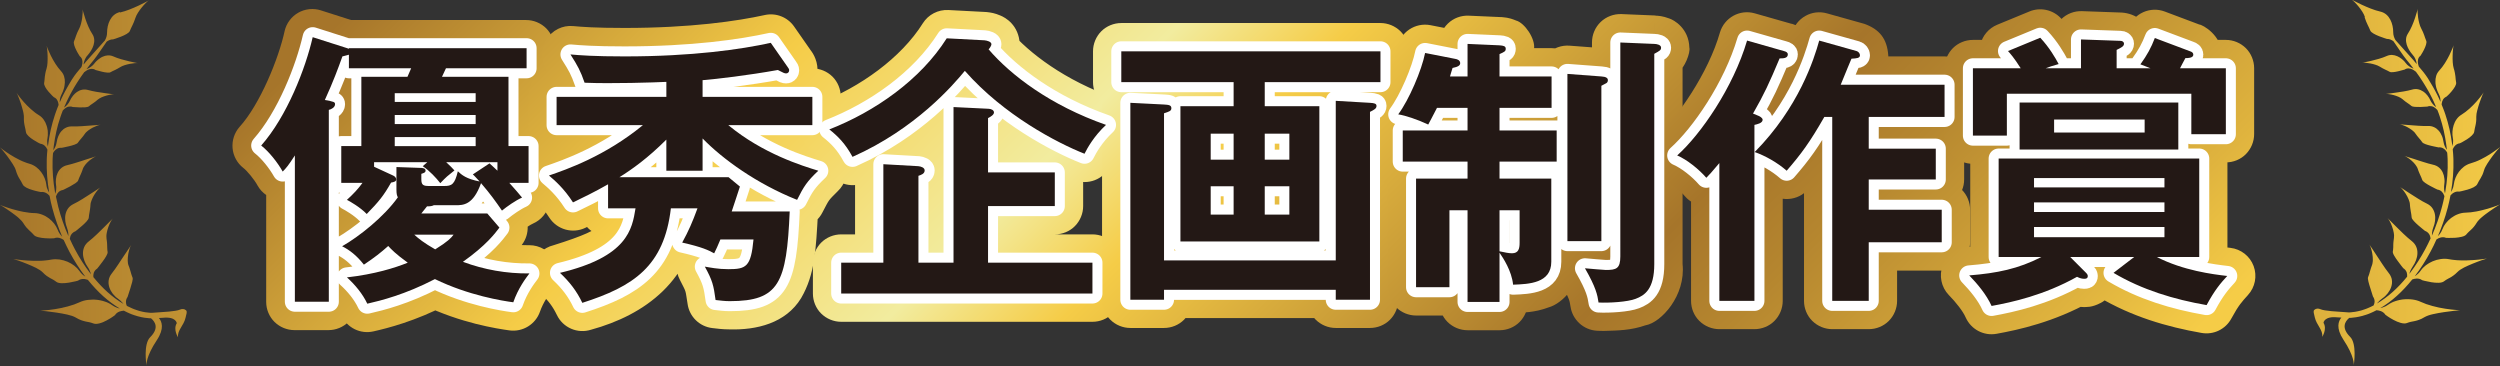
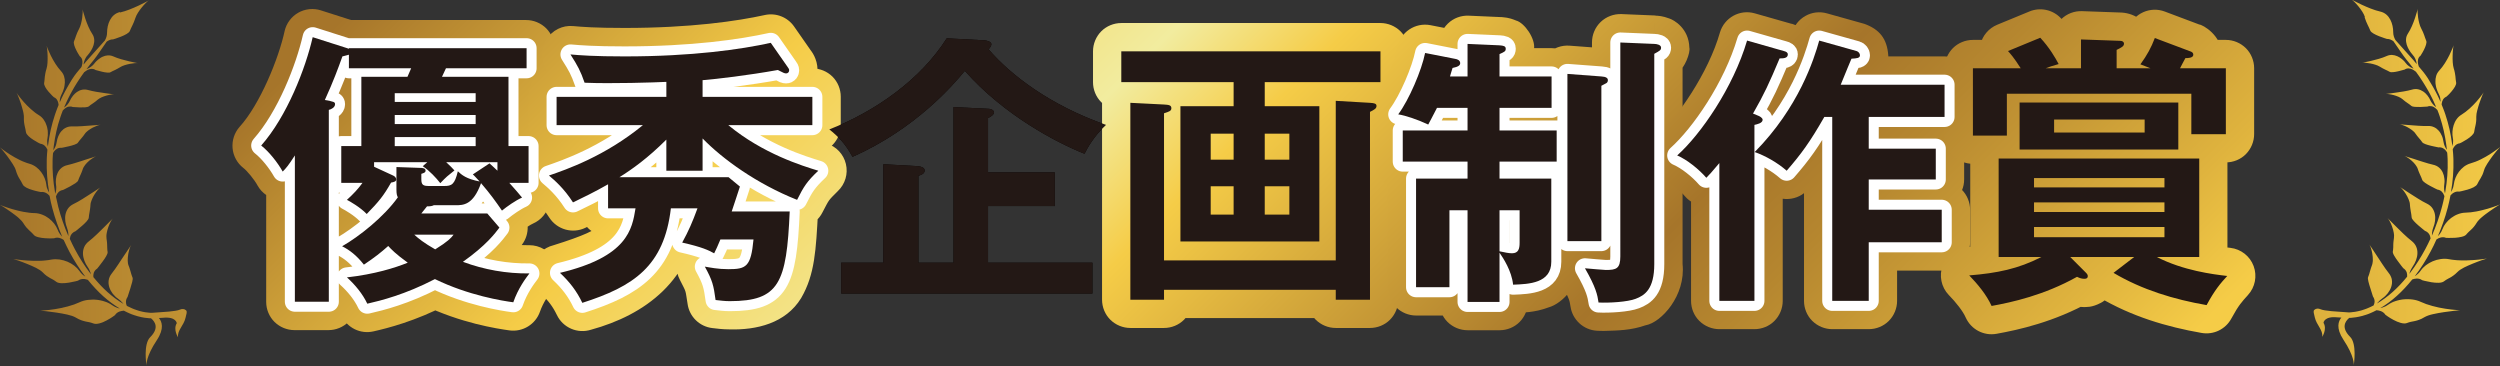
<svg xmlns="http://www.w3.org/2000/svg" xmlns:xlink="http://www.w3.org/1999/xlink" id="_レイヤー_2" viewBox="0 0 441.81 64.72">
  <rect x="0" y="0" width="441.81" height="64.72" fill="#333333" stroke="none" />
  <defs>
    <style>.cls-1{fill:url(#_名称未設定グラデーション_16-5);}.cls-2{fill:url(#_名称未設定グラデーション_16-6);}.cls-3{fill:url(#_名称未設定グラデーション_16-8);}.cls-4{stroke:#fff;stroke-linecap:round;stroke-linejoin:round;stroke-width:3.54px;}.cls-4,.cls-5{fill:none;}.cls-6{fill:url(#_名称未設定グラデーション_16-4);}.cls-7{fill:url(#_名称未設定グラデーション_16-2);}.cls-8{fill:url(#_名称未設定グラデーション_16);}.cls-9{clip-path:url(#clippath);}.cls-10{fill:url(#_名称未設定グラデーション_16-3);}.cls-11{fill:#231815;}.cls-12{fill:url(#_名称未設定グラデーション_16-7);}</style>
    <clipPath id="clippath">
      <path class="cls-5" d="m86.82,64.72s0-.02,0-.03c0,.02,0,.03,0,.03m27.09,0s0-.01,0-.03c0,.02,0,.03,0,.03M417.89,3.07c.35,1.1.73,1.64,1,2.34.27.7,2.94,1.47,2.94,1.47.43-.01.82.16,1.15.41.47.69,1.85,2.72,2.23,3.17.22.27.45.55.69.85.21.26.42.54.64.83-.08-.03-.15-.06-.24-.1-.09-.04-.19-.1-.29-.15-.1-.06-.21-.12-.3-.2-.1-.07-.2-.16-.3-.25-.1-.09-.19-.2-.28-.32-.04-.06-.09-.12-.14-.18-.05-.06-.1-.11-.15-.17-.11-.11-.22-.22-.35-.32-.12-.1-.26-.2-.39-.28-.14-.09-.28-.17-.43-.23-.59-.26-1.24-.33-1.88-.04-.81.37-1.89.65-2.76.86-.44.1-.83.18-1.11.24-.28.06-.45.09-.45.09.23-.04.8,0,1.41.12.31.06.62.13.91.23.29.09.54.2.74.32.38.24.7.4.99.54.29.14.53.24.79.39.13.08.35.09.62.06.27-.02.58-.08.88-.15.6-.14,1.14-.3,1.14-.3.22-.15.45-.21.68-.21s.44.07.63.15c.19.08.35.18.46.27.11.08.18.14.18.14,0,0,.01-.01.02-.02.41.56.83,1.16,1.24,1.81.05.07.09.15.14.22.05.07.09.15.14.23.09.15.19.31.28.46.09.16.18.32.28.48.02.04.05.08.07.12.02.04.05.08.07.12.05.08.09.16.13.24.05.08.09.17.14.25.05.09.09.17.13.26.09.17.17.34.26.51.08.17.17.35.25.52.04.09.08.18.12.27.04.09.08.18.12.27.04.09.08.18.12.27.04.09.07.18.11.28h0s-.05-.03-.08-.06c-.09-.07-.17-.14-.26-.22-.09-.08-.18-.17-.26-.28-.09-.1-.17-.21-.24-.33-.08-.12-.15-.24-.21-.38-.03-.07-.06-.14-.1-.21-.04-.07-.08-.14-.12-.21-.09-.14-.18-.27-.28-.4-.11-.13-.22-.25-.34-.37-.06-.06-.12-.11-.19-.16-.06-.06-.14-.1-.2-.15-.28-.18-.58-.32-.91-.39-.33-.06-.67-.06-1.03.05-.46.13-.98.24-1.51.33-.52.09-1.05.17-1.52.23-.23.03-.45.06-.65.09-.2.03-.37.05-.52.07-.29.04-.47.05-.47.05.23-.02.8.05,1.4.21.08.02.15.04.22.07.08.02.15.05.22.07.15.05.29.11.43.17.27.12.51.26.68.41.16.14.32.27.46.38.07.05.14.1.21.15.07.05.13.09.2.14.26.18.48.33.7.52.11.09.34.15.62.17.28.02.62.03.95.02.65-.02,1.25-.07,1.25-.07.27-.11.53-.11.77-.06.06.01.12.03.17.05.05.02.11.04.16.07.1.05.2.11.28.18.17.13.31.27.4.38,0,.02.01.03.02.04.07.19.14.38.22.58.07.19.13.39.2.58.26.79.49,1.61.68,2.44.19.84.34,1.7.46,2.58.03.22.05.44.08.66,0,.05,0,.09.01.14-.13-.18-.26-.38-.36-.62-.03-.07-.05-.13-.08-.2-.03-.07-.05-.14-.07-.21-.04-.14-.08-.29-.1-.46-.02-.16-.05-.33-.1-.49-.04-.17-.1-.33-.17-.49-.07-.16-.15-.32-.24-.47-.09-.15-.19-.3-.31-.43-.12-.13-.25-.26-.38-.36-.07-.05-.14-.1-.22-.15-.07-.05-.15-.09-.23-.12-.32-.15-.68-.23-1.08-.21-.13,0-.26,0-.39,0s-.27,0-.41,0c-.28,0-.56-.02-.85-.04-.28-.02-.57-.04-.84-.06-.28-.02-.54-.04-.79-.06-.98-.07-1.74-.13-1.74-.13.12.01.33.06.57.14.24.08.52.2.8.35.14.07.28.15.41.24.14.08.27.17.39.26.12.09.23.19.33.28.05.05.1.09.14.14.02.02.04.05.06.07.01.02.03.05.05.07.12.19.24.35.36.49.11.15.22.28.33.4.22.25.4.46.57.72.04.07.12.13.22.18.1.06.23.11.37.17.28.1.64.2.97.28.34.08.67.15.91.2.24.05.4.08.4.08.32-.04.58.03.81.15.22.12.41.3.54.48.08.1.14.2.19.3,0,0,0,0,0,.01,0,.11.02.22.03.34,0,.11.01.22.02.33,0,.11.01.23.02.34,0,.11,0,.22.01.33.06,1.8-.09,3.64-.4,5.45-.02.13-.05.26-.07.39-.02-.05-.04-.1-.05-.16-.04-.13-.07-.27-.09-.42-.01-.07-.02-.15-.02-.22,0-.08,0-.15,0-.23s0-.16,0-.24c0-.08.02-.17.03-.25.03-.18.04-.36.05-.54,0-.18,0-.37-.03-.56-.02-.18-.06-.37-.1-.55-.05-.18-.12-.35-.19-.52-.08-.17-.17-.32-.28-.47-.11-.15-.23-.28-.38-.4-.28-.24-.63-.41-1.05-.5-.53-.12-1.11-.29-1.68-.47-.28-.09-.57-.18-.85-.27-.28-.09-.54-.17-.79-.26-.25-.08-.49-.15-.7-.22-.1-.03-.21-.06-.3-.09-.09-.03-.18-.06-.26-.09-.31-.11-.5-.17-.5-.17.06.02.14.06.24.11.05.03.09.06.15.09.05.03.1.07.16.1.11.07.23.15.35.24.06.05.12.09.18.14.06.05.12.1.18.15.06.06.12.11.18.17.06.06.12.12.18.17.11.12.22.24.32.37.1.12.18.25.25.37.04.06.07.12.1.18.03.06.05.12.07.17.04.11.07.22.11.32.04.1.07.19.11.28.04.09.08.18.11.26.04.08.07.16.11.24.03.08.07.15.1.23.04.07.07.15.1.22.06.15.12.29.17.44.04.15.24.33.5.52.26.18.59.38.91.55.33.17.64.33.87.45.23.11.39.19.39.19.33.05.59.18.78.37.19.18.32.41.41.64.02.06.04.12.06.18-.12.6-.25,1.2-.41,1.78-.23.89-.5,1.77-.8,2.63-.3.87-.64,1.72-1,2.55,0-.01,0-.02,0-.04,0-.14,0-.29.02-.45.01-.15.04-.32.08-.49.04-.17.09-.34.16-.51.28-.7.42-1.55.26-2.32-.04-.19-.09-.38-.17-.56-.08-.18-.17-.35-.28-.51-.23-.32-.54-.58-.95-.78-.51-.24-1.07-.57-1.6-.9-.54-.33-1.07-.68-1.54-.98-.92-.6-1.62-1.06-1.64-1.07.12.08.29.23.47.45.09.11.19.23.29.36.1.13.2.28.29.43.09.15.18.31.27.47.08.16.16.32.22.48.07.16.12.32.16.46.04.15.07.29.07.42.01.13.02.25.03.37.01.12.02.23.04.33.03.21.06.4.09.58.06.36.13.68.15,1.03.01.18.16.4.39.65.11.13.24.26.38.39.14.13.28.26.43.39.29.25.58.49.79.66.11.09.2.16.26.21.06.05.1.08.1.08.33.12.56.32.72.55.08.12.14.24.18.37.04.13.07.26.09.38,0,.02,0,.03,0,.05-.29.64-.6,1.26-.92,1.86-.82,1.54-1.74,2.97-2.72,4.25-.04.05-.07.09-.11.14.03-.11.06-.22.1-.33.06-.16.12-.32.21-.48.08-.16.18-.32.29-.49.46-.65.81-1.5.83-2.32.01-.41-.05-.82-.22-1.19-.16-.37-.43-.71-.8-1-.24-.18-.48-.38-.72-.6-.24-.21-.49-.44-.73-.67-.24-.23-.48-.46-.71-.69-.23-.23-.45-.45-.66-.65-.81-.81-1.43-1.44-1.45-1.45.05.05.11.13.18.22.06.1.13.21.21.35.07.13.15.28.22.44.07.16.14.32.2.5.07.17.12.35.17.53.05.18.09.36.12.54.02.09.03.17.04.26,0,.08.01.17.02.25,0,.16,0,.31-.02.44-.02.13-.04.26-.05.38-.01.12-.03.23-.04.34-.01.11-.02.22-.02.32,0,.1,0,.2-.01.29,0,.09,0,.19,0,.28,0,.09-.01.18-.02.27,0,.09-.01.18-.02.26-.01.09-.02.17-.04.26-.01.09,0,.2.05.32.04.13.11.27.2.42.08.15.19.32.3.48.11.17.23.33.35.49.24.33.48.63.65.86.18.23.3.37.3.37.31.2.5.46.6.73.09.26.1.52.08.77-.82,1.01-1.67,1.91-2.52,2.67-.95.85-1.91,1.54-2.81,2.07.04-.05.09-.11.13-.16.23-.27.5-.52.84-.76.34-.23.66-.54.93-.88.27-.35.49-.73.62-1.14.03-.1.06-.2.08-.31.02-.1.04-.21.05-.31,0-.1.01-.21.01-.31,0-.11-.02-.21-.03-.32-.03-.21-.09-.41-.19-.61-.09-.2-.21-.4-.37-.59-.19-.24-.39-.51-.58-.78-.2-.27-.39-.56-.58-.85-.19-.28-.38-.57-.56-.85-.18-.27-.36-.54-.52-.79-.16-.25-.32-.49-.46-.7-.14-.21-.27-.4-.37-.55-.21-.31-.34-.5-.34-.5.08.12.18.35.28.64.05.14.09.3.13.47.01.04.02.09.03.13,0,.04.02.09.03.13.02.09.03.18.05.27.03.18.05.37.07.55.02.18.02.36.02.54,0,.18-.02.34-.05.49-.01.08-.03.15-.04.22-.02.07-.04.13-.06.19-.02.06-.04.12-.06.17-.02.05-.04.11-.06.16-.04.11-.07.21-.1.31-.06.19-.11.38-.16.54-.02.09-.05.17-.07.25-.02.08-.05.16-.07.23-.01.04-.03.08-.04.11l-.02.06-.02.06c-.03.07-.06.15-.09.22-.02.04-.03.08-.03.14,0,.05,0,.11,0,.17.01.13.04.29.08.46.08.34.2.74.33,1.14.12.4.25.77.33,1.05.09.28.15.47.15.47.22.32.3.63.29.93,0,.08-.01.15-.03.22-.01.07-.03.14-.06.21-.02.07-.05.14-.08.2,0,0-.01.02-.02.03-.35.18-.68.34-1.01.47-.11.05-.22.09-.32.13-.11.04-.21.08-.32.11-.1.04-.2.07-.3.1-.1.03-.19.06-.29.09-.76.2-1.36.28-1.77.31-.05,0-.1,0-.15.01-.02,0-.04,0-.07,0-.02,0-.04,0-.06,0-.08,0-.15,0-.2,0-.1,0-1.54-.11-1.54-.11,0,0-2.68-.13-3.35-.45-.36-.17-.8-.15-1.08.12-.25.23-.06.66.08,1.32.32,1.42,1.49,2.23,1.31,3.45,0,0,.91-1.36.23-2.49,0,0,.1-1.2,2.45-.96,0,0,.33.02.71.04-.52.61-1.01,1.84.36,3.91,1.96,2.95,1.85,4.36,1.82,4.57.05-.32.58-3.86-.63-5.07-1.59-1.59-.94-2.7-.16-3.36.02,0,.03,0,.04,0h.07s.05,0,.08,0c.05,0,.11,0,.16-.01.46-.03,1.14-.12,1.98-.34.1-.03.21-.06.32-.1.11-.03.22-.06.33-.1.11-.04.23-.08.35-.12.12-.05.23-.09.35-.14.36-.15.75-.33,1.14-.54.26.02.52.07.77.16.31.12.6.32.8.64,0,0,.16.12.42.3.26.18.62.41,1.03.62.2.11.41.21.63.3.21.09.43.16.64.22.41.11.8.14,1.06.03.13-.05.26-.1.38-.13.12-.04.23-.07.34-.09.22-.05.44-.09.66-.13.11-.03.23-.05.36-.09.06-.02.13-.04.2-.06.07-.02.14-.05.21-.07.14-.05.29-.12.46-.19.16-.08.34-.18.53-.29.2-.11.42-.21.67-.3.26-.09.54-.17.84-.23.3-.07.61-.13.93-.19.32-.06.65-.11.97-.16,1.28-.19,2.49-.32,2.86-.34,0,0-.07,0-.2-.01-.13,0-.32-.02-.56-.04-.24-.02-.52-.05-.83-.08-.31-.03-.66-.08-1.02-.14-.72-.11-1.52-.27-2.27-.48-.76-.2-1.48-.46-2.06-.73-.46-.22-.97-.35-1.49-.42-.26-.04-.52-.05-.78-.05-.13,0-.26,0-.39,0-.13,0-.26.02-.39.03-.06,0-.13.02-.19.02-.07,0-.13.02-.19.03-.13.02-.25.04-.37.07-.12.03-.24.06-.36.09-.12.03-.24.07-.35.11-.12.04-.23.08-.34.12-.11.05-.22.1-.32.15-.21.1-.4.22-.59.35-.09.06-.18.13-.28.18-.1.05-.19.1-.28.15-.19.09-.38.15-.56.21-.05.01-.09.02-.14.04-.04,0-.08.02-.12.02.95-.56,1.95-1.28,2.93-2.17.93-.83,1.84-1.81,2.71-2.89.11-.04.22-.08.33-.1.15-.03.31-.05.47-.06.32,0,.65.07.95.29,0,0,.05.02.13.04.08.02.2.06.35.09.29.07.7.16,1.13.23.43.07.89.11,1.28.1.1,0,.2-.01.29-.02.09-.01.18-.03.26-.05.16-.04.29-.1.39-.17.1-.08.19-.15.28-.2.09-.06.18-.12.27-.17.09-.05.18-.1.27-.15.09-.05.18-.09.27-.14.37-.21.79-.47,1.33-1.02.27-.28.69-.54,1.17-.79.24-.12.5-.25.77-.36.27-.12.54-.23.81-.34.27-.11.54-.21.79-.31.25-.09.5-.18.71-.26.43-.15.78-.26.94-.3,0,0-.07.01-.19.03-.12.02-.3.05-.52.07-.22.03-.48.06-.77.09-.29.03-.62.06-.96.08-.35.02-.7.04-1.08.05-.37,0-.75,0-1.12,0-.18,0-.37-.02-.55-.02-.18-.01-.36-.02-.54-.05-.35-.03-.68-.08-.99-.14-.24-.05-.48-.07-.73-.07-.25,0-.49.01-.73.05-.48.07-.96.2-1.4.39-.88.38-1.64.95-2.11,1.64-.12.17-.25.33-.39.47-.14.14-.28.26-.42.37-.08.06-.16.1-.24.15,1-1.31,1.95-2.78,2.79-4.36.37-.68.71-1.39,1.03-2.12.22-.15.46-.28.74-.35.15-.04.3-.05.46-.05.16,0,.32.04.49.11,0,0,.75.04,1.58-.01.42-.03.85-.09,1.21-.18.37-.09.66-.23.8-.41.07-.09.14-.17.21-.24.07-.08.14-.15.21-.21.14-.13.28-.26.43-.4.15-.14.31-.29.47-.49.17-.2.34-.44.53-.75.09-.15.22-.31.37-.47.15-.16.32-.33.52-.49.09-.08.19-.16.3-.25.1-.08.2-.16.31-.24.21-.16.44-.32.65-.48.22-.15.43-.3.64-.44.2-.14.4-.27.58-.39.18-.12.34-.22.47-.3.13-.08.24-.14.32-.18,0,0-.06.02-.17.07-.11.04-.26.11-.46.18-.39.14-.94.34-1.56.52-.31.09-.64.18-.98.26-.17.04-.34.08-.51.12-.17.04-.35.07-.52.11-.69.13-1.37.21-1.97.22-.47.01-.92.11-1.35.28-.43.16-.82.4-1.18.66-.71.54-1.26,1.25-1.54,2-.19.51-.49.91-.8,1.22.33-.77.64-1.55.92-2.35.31-.88.59-1.79.83-2.71.18-.7.34-1.42.48-2.14,0,0,0-.01.01-.02.09-.1.18-.19.29-.28.11-.09.22-.17.35-.23.26-.13.55-.2.89-.15,0,0,.18-.03.45-.09.27-.06.64-.15,1.01-.26.19-.06.38-.12.57-.19.18-.07.36-.15.52-.23.32-.17.56-.36.65-.56.09-.2.18-.37.28-.53.1-.17.2-.32.3-.5.11-.17.21-.36.32-.6.05-.12.11-.24.15-.38.05-.14.1-.29.15-.46.05-.17.12-.35.22-.54.09-.19.21-.38.34-.59.12-.2.27-.41.41-.62.14-.21.29-.41.44-.62.08-.1.15-.2.23-.3.07-.1.15-.19.22-.28.14-.18.28-.36.41-.51.25-.3.46-.53.57-.63,0,0-.19.15-.5.38-.16.11-.35.25-.56.4-.21.15-.46.32-.71.48-.52.33-1.11.67-1.71.96-.15.07-.3.14-.45.21-.15.07-.3.12-.45.18-.3.11-.58.21-.86.29-.22.06-.42.14-.61.24-.2.1-.38.21-.55.34-.34.26-.64.57-.89.9-.5.67-.81,1.46-.9,2.21-.04.37-.15.71-.29,1-.07.13-.14.25-.21.37,0-.02,0-.03.01-.05.32-1.87.47-3.77.42-5.64,0-.12,0-.23-.01-.35,0-.12-.01-.24-.02-.35,0-.12-.02-.23-.02-.35,0-.11-.02-.23-.03-.35,0-.11-.02-.23-.03-.34,0-.04,0-.07-.01-.11.01-.03.02-.05.03-.08.1-.22.24-.45.44-.63.2-.18.45-.32.78-.36,0,0,.04-.02.11-.05.07-.03.16-.08.28-.14.23-.12.54-.3.85-.5.31-.2.63-.43.87-.67.24-.23.41-.47.43-.67.06-.41.14-.74.23-1.13.02-.1.04-.2.06-.31.02-.11.03-.22.05-.34.01-.12.02-.25.03-.39,0-.14.01-.29,0-.46,0-.17.01-.35.04-.54.01-.1.03-.19.06-.3.02-.1.04-.21.07-.31.05-.21.11-.43.18-.65.03-.11.07-.22.1-.33.04-.11.07-.22.11-.33.07-.21.15-.42.22-.62.08-.2.14-.38.21-.55.13-.33.25-.59.33-.72,0,0-.13.18-.34.48-.11.14-.24.32-.4.51-.15.19-.32.39-.51.61-.38.43-.82.88-1.28,1.29-.46.41-.95.79-1.4,1.06-.18.11-.34.23-.49.37-.15.14-.28.29-.39.45-.23.32-.39.68-.51,1.05-.06.19-.11.38-.14.57-.04.19-.06.38-.07.57,0,.09,0,.19,0,.29,0,.09,0,.19,0,.28.01.19.04.37.07.55.02.09.03.17.04.26,0,.09.01.17.01.25,0,.17-.01.32-.03.47-.03.17-.07.32-.11.46-.01-.12-.03-.24-.04-.37-.12-.91-.28-1.8-.47-2.67-.2-.87-.44-1.71-.71-2.53-.07-.2-.14-.4-.21-.61-.08-.2-.15-.39-.23-.59-.07-.2-.16-.39-.23-.58h0c0-.06,0-.11.01-.17.03-.23.09-.47.22-.69.12-.22.32-.41.6-.53,0,0,.12-.11.3-.27.18-.17.41-.41.63-.68.22-.26.44-.56.6-.84.15-.27.24-.53.2-.72-.02-.1-.03-.19-.04-.28-.01-.09-.02-.18-.04-.27-.02-.18-.04-.36-.05-.56-.02-.2-.05-.4-.1-.63-.02-.12-.05-.24-.08-.37-.03-.13-.07-.27-.12-.41-.18-.59-.21-1.46-.19-2.27.01-.4.03-.79.07-1.1.03-.31.07-.56.11-.69,0,0-.07.19-.19.5-.12.3-.31.73-.54,1.2-.11.23-.24.48-.38.72-.14.25-.29.5-.44.74-.15.24-.32.47-.48.69-.17.22-.34.42-.51.61-.27.29-.45.61-.55.96-.05.17-.09.35-.11.53-.02.18-.02.36-.02.55,0,.19.03.37.06.55.02.09.03.18.05.27.02.09.04.18.07.27.11.35.24.69.4.99.08.15.14.3.19.45.02.08.05.15.06.22.02.07.03.14.04.22.03.19.03.36.03.53-.01-.02-.02-.05-.03-.07-.04-.1-.08-.19-.13-.28-.04-.09-.08-.18-.12-.28-.09-.18-.17-.36-.26-.54-.09-.18-.18-.35-.27-.53-.05-.09-.09-.17-.14-.26-.04-.09-.09-.17-.14-.26-.05-.08-.09-.17-.14-.25-.02-.04-.05-.08-.07-.13-.02-.04-.05-.08-.07-.12-.1-.17-.19-.33-.29-.49-.1-.16-.19-.32-.29-.48-.05-.08-.1-.16-.14-.24-.05-.08-.1-.15-.14-.23-.49-.77-1.06-1.45-1.6-2.08,0-.02-.01-.03-.02-.06-.05-.14-.11-.33-.14-.55-.03-.22-.03-.45.03-.68.06-.23.19-.45.42-.62,0,0,.08-.12.2-.32.12-.19.28-.46.42-.75.29-.58.54-1.25.4-1.57-.28-.65-.38-1.25-.9-2.21-.13-.24-.24-.54-.33-.88-.09-.33-.16-.69-.21-1.03-.1-.68-.12-1.3-.06-1.54,0,0-.04.18-.13.47-.08.29-.2.69-.35,1.14-.3.9-.74,1.99-1.26,2.77-.2.31-.31.63-.33.96-.03.33.02.67.12,1,.2.66.61,1.29,1.04,1.78.11.12.2.25.29.37.08.13.15.25.2.38.11.25.17.49.21.71.01.07.01.13.02.19-.18-.21-.36-.43-.52-.63-.18-.22-1.96-2.2-3.24-3.62-.22-.38-.39-.85-.39-1.38,0-1.44-.6-3.27-2.29-3.65-2.13-.48-5.05-2.11-5.08-2.13.49.28,2.02,1.97,2.36,3.07M21.21,2.13c-1.69.38-2.29,2.21-2.29,3.65,0,.53-.17,1-.39,1.38-1.28,1.42-3.06,3.4-3.24,3.62-.16.2-.34.42-.52.63,0-.06.01-.12.02-.19.04-.21.1-.46.21-.71.06-.13.12-.25.2-.38.08-.12.17-.25.29-.37.43-.49.84-1.12,1.04-1.78.1-.33.15-.67.12-1-.03-.33-.13-.66-.33-.96-.52-.77-.96-1.87-1.26-2.77-.15-.45-.27-.85-.35-1.14-.08-.29-.13-.47-.13-.47.06.24.04.86-.06,1.54-.05.34-.12.7-.21,1.03-.09.34-.2.64-.33.88-.52.96-.62,1.56-.9,2.21-.14.33.11.99.4,1.57.14.29.3.56.42.75.12.2.2.32.2.32.23.18.36.39.42.62.06.23.06.46.03.68-.03.22-.09.41-.14.55,0,.02-.01.04-.02.06-.54.63-1.11,1.31-1.6,2.08-.05.08-.1.15-.15.23-.05.08-.1.16-.14.24-.1.16-.19.32-.29.48-.09.16-.19.32-.28.49-.02.04-.05.08-.07.12-.02.04-.05.08-.07.13-.04.08-.09.17-.14.25-.05.09-.1.17-.14.26-.05.09-.09.17-.14.26-.09.17-.18.35-.27.53-.09.18-.17.36-.26.54-.05.1-.08.19-.12.28-.04.09-.08.18-.13.28-.01.02-.02.05-.03.07,0-.17,0-.34.03-.53,0-.07.02-.14.04-.22.02-.07.04-.15.06-.22.05-.15.11-.3.19-.45.17-.3.3-.64.4-.99.03-.09.05-.18.07-.27.02-.09.04-.18.05-.27.03-.18.05-.36.06-.55,0-.18,0-.36-.02-.55-.02-.18-.06-.36-.11-.53-.11-.35-.29-.67-.56-.96-.17-.18-.34-.39-.51-.61-.17-.22-.33-.45-.48-.69-.15-.24-.3-.49-.44-.74-.14-.25-.27-.49-.38-.72-.23-.47-.42-.9-.54-1.2-.12-.31-.19-.5-.19-.5.04.13.08.38.11.69.04.32.06.7.07,1.1.02.81,0,1.68-.19,2.27-.05.14-.09.28-.12.41-.03.13-.06.25-.08.37-.04.23-.08.44-.1.63-.02.2-.04.38-.05.56,0,.09-.02.18-.03.27-.01.09-.03.19-.04.28-.03.19.05.45.2.72.15.28.37.57.6.84.23.27.45.5.63.68.18.17.29.27.29.27.29.12.48.31.6.53.13.22.19.46.22.69,0,.06,0,.11.01.16h0c-.08.19-.16.39-.23.58-.07.2-.15.39-.22.59-.07.2-.14.4-.21.61-.27.82-.51,1.66-.71,2.53-.19.87-.35,1.76-.47,2.67-.02.12-.03.25-.04.37-.04-.14-.09-.3-.11-.46-.02-.15-.03-.31-.03-.47,0-.08,0-.17.01-.25,0-.09.02-.17.04-.26.03-.18.06-.36.07-.55,0-.09,0-.19,0-.28,0-.1,0-.19,0-.29,0-.19-.03-.38-.07-.57-.03-.19-.07-.38-.14-.57-.12-.38-.28-.73-.51-1.05-.11-.16-.24-.31-.39-.45-.14-.14-.31-.26-.49-.37-.46-.27-.94-.65-1.4-1.06-.46-.41-.9-.86-1.28-1.29-.19-.21-.36-.42-.51-.61-.15-.19-.29-.36-.4-.51-.22-.29-.34-.48-.34-.48.08.12.2.38.33.72.07.16.14.35.21.55.08.2.15.41.22.62.03.11.07.22.1.33.04.11.07.22.1.33.07.22.13.44.18.65.03.1.05.21.07.31.02.1.04.2.05.3.03.19.05.37.04.54,0,.16,0,.32,0,.46,0,.14.02.27.03.39.01.12.03.24.05.34.02.11.04.21.06.31.09.39.17.72.23,1.13.03.2.19.44.43.67.24.24.56.47.87.67.31.2.62.37.85.5.11.06.21.11.28.14.07.04.11.05.11.05.33.04.58.18.78.36.2.18.34.41.44.63.02.03.02.05.03.08,0,.04,0,.07-.01.11,0,.11-.02.23-.03.34-.01.11-.02.23-.03.35,0,.11-.01.23-.02.35,0,.11-.01.23-.02.35,0,.11,0,.23-.01.35-.05,1.86.1,3.77.42,5.64,0,.02,0,.03,0,.05-.07-.11-.15-.24-.21-.37-.14-.29-.25-.62-.28-1-.09-.75-.4-1.54-.9-2.21-.25-.34-.55-.65-.89-.9-.17-.13-.35-.24-.55-.34-.19-.1-.39-.18-.61-.24-.27-.07-.56-.17-.86-.29-.15-.06-.29-.12-.45-.18-.15-.07-.3-.14-.45-.21-.6-.29-1.19-.63-1.71-.96-.26-.17-.5-.33-.72-.48-.22-.15-.4-.28-.56-.4-.32-.23-.5-.38-.5-.38.12.1.32.33.57.63.12.15.26.32.41.51.07.09.14.19.22.28.07.1.15.2.22.3.15.21.3.41.44.62.15.21.29.41.41.62s.24.4.34.59c.09.19.17.37.21.54.05.17.1.32.15.46.05.14.1.26.16.38.1.23.21.42.32.6.11.18.21.33.3.5.1.16.19.33.28.53.09.2.34.39.65.56.16.08.33.16.52.23.18.07.38.13.57.19.38.12.74.2,1.01.26.27.06.45.09.45.09.34-.05.64.02.89.15.13.06.24.14.35.23.11.09.2.18.29.28,0,0,0,.01.01.02.14.72.29,1.44.48,2.14.24.92.52,1.82.83,2.71.28.8.59,1.58.92,2.35-.31-.31-.61-.7-.8-1.22-.28-.74-.83-1.45-1.54-2-.36-.27-.75-.5-1.18-.66-.43-.17-.88-.27-1.35-.28-.6,0-1.28-.1-1.97-.22-.17-.03-.35-.07-.52-.11-.17-.04-.34-.08-.51-.12-.34-.08-.67-.17-.98-.26-.62-.18-1.17-.38-1.56-.52-.2-.07-.35-.14-.46-.18-.11-.04-.17-.07-.17-.07.07.04.18.1.32.18.13.08.29.18.48.3.18.11.37.24.58.39.21.14.42.29.64.44.22.16.44.32.65.48.11.08.21.16.31.24.1.08.2.17.3.25.19.16.36.33.51.49.15.16.28.32.37.47.19.31.37.55.53.75.17.2.32.35.47.49.15.14.29.26.43.4.07.07.14.14.21.21.07.08.14.16.22.24.14.18.43.32.8.41.37.1.8.15,1.21.18.83.06,1.58.01,1.58.01.17-.07.33-.1.49-.11.16,0,.31.01.46.05.28.07.52.2.74.35.33.72.67,1.43,1.03,2.12.85,1.58,1.79,3.05,2.79,4.36-.08-.05-.16-.09-.23-.15-.14-.11-.29-.23-.42-.37-.14-.14-.26-.3-.39-.47-.48-.69-1.23-1.26-2.11-1.64-.44-.18-.91-.32-1.4-.39-.24-.03-.49-.05-.73-.05-.24,0-.49.03-.73.07-.3.06-.64.11-.99.14-.17.02-.35.03-.54.05-.18,0-.36.02-.55.02-.37.01-.75.01-1.12,0-.37,0-.73-.03-1.07-.05-.34-.02-.67-.05-.96-.08-.29-.03-.55-.06-.78-.09-.22-.03-.4-.05-.52-.07-.12-.02-.19-.03-.19-.03.17.04.51.15.95.3.22.08.46.17.71.26.26.09.52.2.79.31.27.11.54.22.81.34.27.12.52.24.77.36.49.25.9.51,1.17.79.54.56.96.81,1.33,1.02.09.05.18.1.27.14.09.05.18.1.27.15.09.05.18.11.27.17.09.06.18.13.28.2.1.08.23.13.39.17.08.02.17.03.26.05.09.01.19.02.29.02.4.01.85-.03,1.28-.1.43-.07.83-.16,1.13-.23.15-.04.27-.07.35-.09.08-.02.13-.04.13-.04.3-.22.63-.29.95-.29.16,0,.31.02.46.06.11.02.22.06.33.1.87,1.08,1.79,2.06,2.71,2.89.98.88,1.98,1.6,2.93,2.17-.04,0-.08-.02-.11-.02-.04-.01-.09-.02-.14-.04-.18-.05-.38-.12-.56-.21-.09-.04-.19-.09-.28-.15-.09-.05-.18-.12-.28-.18-.19-.13-.38-.25-.59-.35-.11-.05-.21-.1-.32-.15-.11-.04-.22-.09-.34-.12-.11-.04-.23-.08-.35-.11-.12-.03-.24-.06-.36-.09-.12-.02-.25-.05-.37-.07-.06-.01-.13-.02-.19-.03-.06,0-.13-.01-.19-.02-.13-.01-.26-.02-.39-.03-.13,0-.26,0-.39,0-.26,0-.52.02-.78.05-.51.06-1.02.2-1.48.42-.58.27-1.3.53-2.06.73-.75.21-1.55.37-2.27.48-.36.06-.71.11-1.02.14s-.59.06-.83.08c-.23.02-.43.03-.56.04-.13,0-.2.01-.2.01.37.02,1.58.15,2.86.34.32.05.64.1.97.16.32.06.64.12.94.19.3.07.58.15.84.23.26.09.48.19.67.3.19.11.37.21.53.29.17.08.32.14.46.19.07.02.14.05.21.07.07.02.13.04.2.06.13.03.24.06.36.09.23.05.44.08.66.13.11.02.22.05.34.09.12.03.24.08.38.13.27.11.65.08,1.07-.03.2-.05.42-.13.64-.22.21-.09.42-.19.62-.3.41-.21.77-.45,1.03-.62.26-.18.42-.3.42-.3.2-.32.49-.52.8-.64.25-.09.52-.13.77-.16.39.2.77.39,1.14.54.12.05.24.1.35.14.12.04.23.08.35.12.11.04.22.07.33.1.11.04.21.07.32.1.84.23,1.52.31,1.98.34.06,0,.11,0,.16.01.02,0,.05,0,.07,0h.07s.03,0,.04,0c.78.66,1.43,1.77-.16,3.36-1.21,1.21-.68,4.75-.63,5.07-.03-.21-.14-1.62,1.82-4.57,1.37-2.07.88-3.3.36-3.91.39-.02.71-.04.71-.04,2.35-.24,2.45.96,2.45.96-.68,1.13.23,2.49.23,2.49-.18-1.22,1-2.04,1.32-3.45.15-.66.34-1.09.09-1.32-.28-.27-.72-.29-1.08-.12-.68.32-3.36.45-3.36.45,0,0-1.43.11-1.54.11-.05,0-.12,0-.2,0-.02,0-.04,0-.06,0-.02,0-.04,0-.06,0-.05,0-.09,0-.15-.01-.41-.03-1.02-.1-1.77-.31-.1-.02-.19-.06-.29-.09-.1-.03-.2-.06-.3-.1-.1-.03-.21-.07-.32-.11-.11-.04-.21-.08-.32-.13-.32-.13-.66-.29-1.01-.47,0-.01-.01-.02-.01-.03-.03-.07-.06-.13-.08-.2-.02-.07-.04-.14-.05-.21-.02-.07-.02-.15-.02-.22-.01-.3.07-.62.29-.93,0,0,.06-.18.15-.47.09-.28.21-.66.34-1.05.12-.4.24-.8.33-1.14.04-.17.07-.33.08-.46,0-.06,0-.12,0-.17,0-.05-.01-.1-.03-.14-.03-.07-.07-.15-.09-.22l-.02-.06-.02-.06s-.02-.07-.04-.11c-.02-.08-.05-.16-.07-.23-.02-.08-.05-.16-.07-.25-.05-.17-.1-.35-.16-.54-.03-.1-.06-.2-.1-.31-.02-.05-.04-.11-.06-.16-.02-.06-.04-.11-.07-.17-.02-.06-.04-.12-.06-.19-.02-.07-.03-.14-.05-.22-.02-.15-.04-.31-.04-.49,0-.17,0-.35.02-.54.01-.18.03-.37.07-.55.01-.09.03-.18.05-.27,0-.04.02-.09.03-.13.01-.04.02-.09.03-.13.04-.17.09-.33.13-.47.1-.29.2-.51.28-.64,0,0-.12.19-.33.5-.1.16-.23.35-.37.55-.14.21-.3.45-.47.7-.17.25-.34.52-.53.79-.18.28-.37.57-.56.85-.19.28-.39.57-.58.85-.19.27-.39.54-.58.78-.15.19-.28.39-.37.59-.09.2-.15.4-.18.61-.02.1-.03.21-.03.32,0,.1,0,.21.01.31,0,.11.02.21.05.31.02.1.05.2.08.31.13.41.35.79.61,1.14.27.34.59.65.93.88.34.24.61.49.83.76.04.06.09.11.14.16-.9-.53-1.86-1.22-2.81-2.07-.86-.77-1.7-1.67-2.52-2.67-.02-.25-.01-.51.08-.77.1-.27.28-.53.59-.73,0,0,.12-.15.3-.37.18-.23.42-.53.65-.86.12-.16.23-.33.35-.49.11-.16.21-.33.3-.48.09-.15.15-.29.2-.42.05-.13.06-.24.05-.32-.01-.09-.03-.17-.04-.26,0-.09-.01-.17-.02-.26,0-.09,0-.17-.01-.27,0-.09,0-.18-.01-.28,0-.1,0-.19-.01-.29,0-.1-.01-.21-.02-.32,0-.11-.02-.22-.04-.34-.01-.12-.03-.25-.05-.38-.02-.13-.02-.28-.02-.44,0-.08.01-.16.02-.25.01-.09.03-.17.04-.26.03-.18.07-.36.12-.54.05-.18.11-.36.17-.53.06-.18.13-.34.2-.5.07-.16.15-.31.21-.44.07-.13.14-.25.21-.35.07-.1.13-.17.18-.22,0,0-.63.63-1.45,1.45-.21.21-.43.43-.66.65-.23.23-.47.46-.71.69-.24.23-.49.45-.73.67-.24.22-.49.42-.72.6-.37.29-.64.63-.8,1-.16.38-.23.78-.22,1.19.03.83.37,1.67.83,2.32.12.16.21.33.29.49.08.16.15.32.2.48.04.11.07.22.1.33-.04-.05-.08-.09-.11-.14-.97-1.27-1.9-2.7-2.72-4.25-.32-.6-.62-1.22-.91-1.86,0-.02,0-.04,0-.05.02-.13.05-.26.09-.38.04-.13.1-.26.18-.37.16-.23.39-.43.72-.55,0,0,.03-.03.1-.08.06-.05.15-.12.26-.21.21-.17.5-.41.79-.66.14-.13.29-.26.43-.39.14-.13.27-.26.38-.39.22-.25.38-.48.39-.65.02-.35.09-.67.15-1.03.03-.18.07-.37.09-.58.02-.11.03-.22.04-.33.01-.12.02-.24.03-.37,0-.13.03-.27.07-.42.04-.15.1-.31.16-.46.06-.16.14-.32.22-.48.08-.16.17-.32.27-.47.1-.15.2-.29.29-.43.1-.13.2-.25.29-.36.19-.22.36-.38.47-.45,0,0-.71.46-1.64,1.07-.47.31-1,.65-1.54.98-.54.33-1.09.66-1.61.9-.4.2-.72.46-.95.78-.11.16-.21.33-.28.51-.08.18-.13.37-.17.56-.15.77-.01,1.62.26,2.32.07.17.12.34.16.51.04.17.07.33.08.49.02.16.02.31.02.45,0,.01,0,.03,0,.04-.36-.83-.7-1.68-1-2.55-.3-.86-.57-1.74-.8-2.63-.15-.59-.28-1.18-.4-1.78.02-.06.03-.12.05-.18.09-.23.22-.46.41-.64.2-.19.45-.32.78-.37,0,0,.15-.07.39-.19.24-.12.55-.28.88-.45.32-.18.65-.37.92-.55.26-.18.46-.36.5-.52.05-.15.11-.3.17-.44.03-.07.06-.15.1-.22.03-.07.07-.15.1-.23.04-.08.07-.16.11-.24.04-.08.07-.17.11-.26.04-.09.07-.18.11-.28.04-.1.08-.21.11-.32.02-.05.04-.11.07-.17.03-.06.06-.12.09-.18.07-.12.16-.25.25-.37.1-.12.21-.25.32-.37.05-.06.11-.12.18-.17.06-.06.12-.11.18-.17.06-.05.12-.1.18-.15.06-.05.12-.1.19-.14.12-.09.24-.17.35-.24.06-.04.11-.07.16-.1.05-.03.1-.06.15-.09.09-.05.17-.09.23-.11,0,0-.19.07-.5.17-.08.03-.17.06-.26.09-.09.03-.19.06-.3.09-.21.07-.45.14-.7.22-.26.08-.52.17-.79.26-.28.09-.57.18-.85.27-.57.18-1.15.35-1.68.47-.42.09-.76.26-1.05.5-.14.12-.27.26-.38.4-.11.15-.21.31-.28.47-.08.17-.15.34-.2.52-.05.18-.08.36-.1.55-.02.19-.03.37-.03.56,0,.18.02.36.05.54.01.08.02.17.03.25,0,.08,0,.16,0,.24,0,.08,0,.16-.01.23,0,.08-.01.15-.02.22-.02.15-.05.29-.09.42-.01.05-.03.1-.05.16-.02-.13-.05-.26-.07-.39-.31-1.82-.46-3.65-.41-5.45,0-.11,0-.22.01-.33,0-.11.01-.22.02-.34,0-.11.01-.22.02-.33,0-.11.02-.22.03-.34,0,0,0-.01,0-.01.05-.1.11-.2.19-.3.14-.18.32-.36.54-.48.22-.12.49-.18.8-.15,0,0,.16-.03.4-.08.24-.05.57-.12.91-.2.34-.08.69-.18.97-.28.14-.05.27-.11.37-.17.1-.05.18-.11.22-.18.17-.25.35-.47.57-.72.11-.12.21-.26.33-.4.12-.15.24-.31.36-.49.02-.02.03-.05.05-.07.02-.02.04-.05.06-.07.04-.05.09-.1.14-.14.1-.09.21-.19.33-.28.12-.09.25-.18.39-.26.14-.09.28-.17.41-.24.28-.14.56-.26.8-.35.24-.08.44-.13.57-.14,0,0-.76.06-1.74.13-.25.02-.52.04-.79.06-.27.02-.55.04-.84.06-.28.01-.57.03-.85.04-.14,0-.28,0-.41,0s-.27,0-.39,0c-.4-.02-.76.06-1.08.21-.08.04-.16.08-.23.12-.08.05-.15.1-.22.15-.13.11-.26.23-.38.36-.12.13-.22.28-.31.43-.09.15-.17.31-.24.47-.07.16-.12.33-.17.49-.05.17-.08.33-.1.49-.02.16-.06.31-.1.46-.02.07-.05.14-.07.21-.02.07-.05.13-.08.2-.1.24-.23.44-.36.62,0-.04,0-.09.01-.14.03-.22.05-.44.08-.66.12-.88.27-1.74.46-2.58.19-.84.42-1.65.69-2.44.07-.2.14-.39.2-.58.07-.19.15-.39.22-.58,0-.02.01-.03.02-.04.09-.11.23-.25.4-.38.09-.07.18-.13.28-.18.05-.03.1-.05.16-.07.05-.02.11-.04.17-.05.23-.05.49-.05.76.06,0,0,.6.05,1.26.07.33.01.67,0,.95-.02.28-.03.51-.08.62-.17.22-.19.44-.34.71-.52.06-.04.13-.09.2-.14.07-.05.14-.1.21-.15.15-.11.3-.23.46-.38.17-.14.41-.28.68-.41.14-.06.28-.11.43-.17.07-.02.15-.05.22-.07.08-.02.15-.05.22-.07.6-.17,1.17-.24,1.4-.21,0,0-.18-.02-.47-.05-.15-.02-.32-.04-.52-.07-.2-.03-.42-.06-.65-.09-.47-.06-1-.14-1.52-.23-.53-.09-1.05-.2-1.51-.33-.36-.1-.71-.11-1.03-.05-.33.06-.63.2-.91.39-.07.05-.14.1-.2.15-.07.05-.13.11-.19.16-.12.12-.24.24-.34.37-.1.13-.2.27-.28.4-.04.07-.09.14-.12.21-.04.07-.07.14-.1.21-.06.14-.13.27-.21.38-.08.12-.16.23-.24.33-.09.1-.18.2-.27.28-.09.08-.17.16-.26.22-.03.02-.05.04-.08.06h0c.04-.1.08-.19.11-.28.04-.09.08-.18.12-.27.04-.09.08-.18.12-.27.04-.09.08-.18.12-.27.08-.18.17-.35.25-.52.08-.17.17-.34.26-.51.04-.08.08-.17.13-.26.04-.08.09-.16.14-.25.04-.08.09-.16.13-.24.02-.04.04-.08.07-.12.02-.04.05-.08.07-.12.09-.16.18-.32.27-.48.09-.16.19-.31.28-.46.05-.08.09-.15.14-.23.05-.08.09-.15.14-.22.41-.65.83-1.24,1.24-1.81,0,0,.02.02.02.02,0,0,.07-.06.18-.14.11-.08.27-.19.46-.27.19-.08.4-.15.63-.15s.46.05.68.21c0,0,.54.16,1.14.3.3.07.61.13.88.15.27.03.49.02.62-.06.26-.15.5-.26.79-.39.28-.14.6-.3.98-.54.2-.12.45-.23.74-.32.29-.09.6-.17.91-.23.61-.12,1.19-.17,1.42-.12,0,0-.17-.03-.45-.09-.28-.05-.67-.14-1.11-.24-.88-.21-1.96-.49-2.77-.86-.64-.29-1.3-.22-1.88.04-.15.06-.29.14-.42.23-.14.09-.27.18-.39.28-.12.1-.24.21-.35.32-.05.06-.11.11-.16.17-.05.06-.09.12-.14.18-.09.12-.18.22-.28.32-.1.09-.2.18-.3.25-.1.07-.2.14-.3.2-.1.06-.2.11-.29.15-.08.04-.16.07-.24.1.22-.29.43-.56.64-.83.24-.3.47-.58.69-.85.38-.45,1.76-2.49,2.23-3.17.33-.24.71-.42,1.15-.41,0,0,2.67-.77,2.94-1.47.27-.7.65-1.24,1-2.34.35-1.1,1.87-2.79,2.36-3.07-.02.01-2.95,1.65-5.08,2.13" />
    </clipPath>
    <linearGradient id="_名称未設定グラデーション_16" x1="-547" y1="496.44" x2="-546" y2="496.44" gradientTransform="translate(241671.79 219364.83) scale(441.81 -441.81)" gradientUnits="userSpaceOnUse">
      <stop offset="0" stop-color="#a6752a" />
      <stop offset=".17" stop-color="#e2b740" />
      <stop offset=".22" stop-color="#f5cc47" />
      <stop offset=".39" stop-color="#f2ec9f" />
      <stop offset=".47" stop-color="#f5cc47" />
      <stop offset=".71" stop-color="#a6752a" />
      <stop offset=".78" stop-color="#b5862f" />
      <stop offset=".93" stop-color="#dfb33e" />
      <stop offset="1" stop-color="#f5cc47" />
    </linearGradient>
    <linearGradient id="_名称未設定グラデーション_16-2" x1="-547" y1="496.05" x2="-546" y2="496.05" gradientTransform="translate(9784.88 199262.34) rotate(45) scale(270.15 -270.15)" xlink:href="#_名称未設定グラデーション_16" />
    <linearGradient id="_名称未設定グラデーション_16-3" x1="-547" y1="496.17" x2="-546" y2="496.17" gradientTransform="translate(9784.88 199262.34) rotate(45) scale(270.15 -270.15)" xlink:href="#_名称未設定グラデーション_16" />
    <linearGradient id="_名称未設定グラデーション_16-4" x1="-547" y1="496.3" x2="-546" y2="496.3" gradientTransform="translate(9784.88 199262.34) rotate(45) scale(270.15 -270.15)" xlink:href="#_名称未設定グラデーション_16" />
    <linearGradient id="_名称未設定グラデーション_16-5" x1="-547" y1="496.44" x2="-546" y2="496.44" gradientTransform="translate(9784.88 199262.34) rotate(45) scale(270.15 -270.15)" xlink:href="#_名称未設定グラデーション_16" />
    <linearGradient id="_名称未設定グラデーション_16-6" x1="-547" y1="496.58" x2="-546" y2="496.58" gradientTransform="translate(9784.88 199262.34) rotate(45) scale(270.15 -270.15)" xlink:href="#_名称未設定グラデーション_16" />
    <linearGradient id="_名称未設定グラデーション_16-7" x1="-547" y1="496.7" x2="-546" y2="496.7" gradientTransform="translate(9784.88 199262.34) rotate(45) scale(270.15 -270.15)" xlink:href="#_名称未設定グラデーション_16" />
    <linearGradient id="_名称未設定グラデーション_16-8" x1="-547" y1="496.83" x2="-546" y2="496.83" gradientTransform="translate(9784.88 199262.34) rotate(45) scale(270.15 -270.15)" xlink:href="#_名称未設定グラデーション_16" />
  </defs>
  <g id="_レイヤー_1-2">
    <g class="cls-9">
      <rect class="cls-8" y="0" width="441.81" height="64.72" />
    </g>
    <path d="m76.66,36.27c-.3.15-.6.2-1.2.2-.6.75-.75.95-1,1.25h11.65l2.15,2.5c-.75,1-2.35,3.15-6.45,6.05,3.75,1.4,7.75,2.1,11.75,2.05-.65.85-2,2.65-2.85,5.1-1.9-.25-7.9-1.2-13.85-4.1-5.3,2.75-9.55,3.8-11.95,4.35-.8-1.7-2.15-3.35-3.6-4.65,4.9-.55,8.55-1.7,10.75-2.6-2.1-1.5-3-2.45-3.45-2.95-1.35,1.2-2.3,1.95-4.3,3.3-1.3-1.65-2.55-2.6-3.85-3.25,3-1.7,7.45-5.25,9.85-8.65-.15-.3-.25-.55-.25-1.4v-3.95l4.2.15c.45,0,.95.05.95.5,0,.35-.45.45-.75.55v.95c0,1.05.35,1.2,1.4,1.2h2.65c1.3,0,1.85-.25,2.4-2.6.7.65,1.5,1.35,3.85,1.8-.2-.2-1-1.1-1.2-1.25l2.95-1.95c.7.65,1,.9,1.4,1.3v-1.5h-9.05c.7.65,1.05,1,1.45,1.45-1.25,1-1.4,1.1-2.5,2.25-.7-.9-1.9-2.2-3.1-3l.8-.7h-9.4v.8l3.25,1.5c.35.15.65.35.65.75,0,.35-.35.45-.9.55-1.3,2.3-2.15,3.35-4.3,5.55-1.15-1.2-3-2.25-3.5-2.5,1.2-1.1,1.95-1.9,2.75-3h-3.75v-6.5h3.55v-12.25h8.15l.65-1.5h-11v-2.4c-.3.1-.6.15-1.15.3-.75,2.1-1.6,4.4-3.1,7.7,1.6.3,1.8.35,1.8.75,0,.55-.65.9-1.1,1v33.9h-6v-25.85c-1.15,1.8-1.6,2.3-2.15,2.85-.9-1.6-2.4-3.5-3.8-4.6,4.55-5.15,7.85-13.65,9.1-19.15l5.95,1.9c.15.05.3.1.45.15v-.1h31.4v3.55h-14.25l-.7,1.5h11.75v12.25h3.55v6.5h-3.4c1.1,1.2,1.7,1.95,2.25,2.6-1.15.5-2.7,1.6-3.55,2.3-1.1-1.6-2.1-3-3.7-4.85-1.4,3.9-3.15,3.9-4.5,3.9h-3.85Zm-6.9-18.25h14.3v-1.55h-14.3v1.55Zm14.3,2.3h-14.3v1.6h14.3v-1.6Zm0,3.9h-14.3v1.6h14.3v-1.6Zm-10.85,17.25c.75.7,1.7,1.45,3.7,2.6,2.25-1.4,2.8-2,3.25-2.6h-6.95Z" />
    <path d="m124.16,30.17h-6.4v-5.5c-3.25,3.25-6.05,5.25-8.3,6.65h19.3l2,1.65c-.25.85-1.1,3.3-1.45,4.4h10.25c-.55,12.65-1.85,15.85-10.6,15.85-.9,0-1.6-.1-2.5-.2-.35-2.6-.55-3.45-1.9-5.9.9.15,2.3.45,4.15.45,3.15,0,4-.4,4.45-5.25h-5.85c-.45,1.1-.75,1.75-1.1,2.45-1-.55-2.1-1.1-5.65-1.9,1.15-2.1,1.8-3.6,2.7-6.05h-4.7c-1.2,10.25-6.6,13.8-15.65,16.7-1-2.1-2.25-3.7-3.95-5.3,11.95-2.85,12.75-7.7,13.35-11.4h-4.85v-4.25c-2.45,1.4-4.55,2.4-6.2,3.2-1.6-2.5-3.3-3.95-4.25-4.75,3.05-1.05,9.9-3.4,16.6-8.9h-15.25v-5h19.4v-2.65c-2.05.1-9.7.35-14.45.15-.75-2.15-1.2-2.95-2.5-5,1.6.15,4.2.35,9.55.35,12.05,0,20.65-1.25,25.85-2.4l3,4.3c.15.2.25.35.25.55,0,.25-.15.55-.55.55-.25,0-.4-.05-1.45-.6-5.3.95-10.8,1.6-13.3,1.8v2.95h19.4v5h-14.85c6.1,5.05,13.1,7.2,15.9,8.05-2,1.9-2.55,2.75-3.75,5.15-7.15-2.85-13.15-7.2-16.7-10.85v5.7Z" />
    <path d="m173.96,7.12c.5.05,1.25.25,1.25.7,0,.2-.25.65-.5.9,3.9,4.55,10.9,9.9,20.75,13.35-2.15,2-3.3,4.1-3.8,5.1-4.8-1.9-14.25-6.8-21.15-14.65-2.05,2.5-8.7,10.25-19.85,15.2-1.3-2.4-2.6-3.65-4.1-4.85,8.05-3.15,16.1-8.75,20.75-16.1l6.65.35Zm19.1,39.3v5.45h-44.4v-5.45h7.45v-17.4l6.2.35c.45.05,1.1.25,1.1.75,0,.6-.65.8-1.1.95v15.35h6.2v-27.5l6.15.3c.5,0,1,.25,1,.65s-.55.75-1.05,1v9.6h11.8v5.95h-11.8v10h18.45Z" />
    <path d="m223.51,18.77h9.65v23.9h-24.55v-23.9h9.4v-4.25h-19.85v-5.45h45.8v5.45h-20.45v4.25Zm12.55,27.25v-28.2l6.05.35c.8.05,1.15.15,1.15.55,0,.45-.35.65-1.15,1.05v33.2h-6.05v-1.75h-30.35v1.75h-5.95V18.17l5.95.3c.8.05,1.3.1,1.3.65,0,.5-.4.6-1.3.9v26h30.35Zm-18.05-22.4h-4.05v4.6h4.05v-4.6Zm-4.05,14.3h4.05v-5h-4.05v5Zm13.9-14.3h-4.35v4.6h4.35v-4.6Zm-4.35,14.3h4.35v-5h-4.35v5Z" />
    <path d="m259.35,13.51v-5.75l5.65.25c.7.05,1.1.15,1.1.6s-.2.55-1.1.95v3.95h9.2v5.55h-9.2v4h10.1v5.5h-10.1v3h9.15v14.7c0,3.8-3.95,3.95-6.75,4.05-.25-2.45-1.75-4.7-2.4-5.65v8.7h-5.65v-16.2h-3.2v13.6h-5.9v-19.2h9.1v-3h-11.45v-5.5h11.45v-4h-5.4c-1.05,2-1.15,2.25-1.55,2.95-1.8-.85-4-1.6-5.3-1.8,1.9-2.55,4.15-7.8,4.75-10.85l5.35,1.05c.35.05.85.25.85.75,0,.4-.35.65-1.35.85-.25.85-.35,1.1-.45,1.5h3.1Zm5.65,30.9c.95.2,1.6.35,2.2.35,1.15,0,1.35-.8,1.35-1.85v-5.75h-3.55v7.25Zm18-30.9c.85.05,1.15.3,1.15.65,0,.25-.1.45-.3.55-.3.15-.55.3-.85.45v27.45h-6V13.06l6,.45Zm9.35-5.75c.4,0,1.2.15,1.2.65,0,.45-.2.55-1.2,1.1v37.15c0,4.45-1.7,5.55-3.3,6.15-1.4.55-4.7.75-6.55.65-.2-1.35-.45-2.65-2.4-6.05.35.05,3.55.3,3.7.3,1.85,0,2.55-.25,2.55-2.4V7.51l6,.25Z" />
-     <path d="m310.65,20.42c.3.1.85.4.85.75,0,.6-1,.8-1.45.9v31.1h-6.2v-24.35c-1.35,1.6-1.75,2.05-2.3,2.6-1.3-1.5-3.4-3.2-5.15-3.95,4.15-3.7,9.9-12,12.35-20.3l6.5,1.85c.4.1.7.25.7.6,0,.7-.85.7-1.45.7-1.85,4.4-2.7,6.25-4.7,9.75l.85.35Zm17.45-11.4c.35.1.6.45.6.75,0,.5-.55.55-1.5.6-.55,1.25-.65,1.6-1.9,4.6h18.35v5.7h-13.4v5.6h11.85v5.45h-11.85v5.35h12.9v5.75h-12.9v10.35h-6.45V20.67h-1.4c-2.55,4.45-4.05,6.5-6.65,9.5-1.65-1.45-3.8-2.65-5.65-3.3,7.8-7.9,10.5-16.45,11.4-19.7l6.6,1.85Z" />
    <path d="m377.16,45.42h-11.3l2.85,2.85c.1.1.25.3.25.5,0,.45-.3.5-.65.5-.5,0-.95-.2-1.25-.35-5.8,3.25-11.5,4.5-15.1,5.15-.9-2-2.5-3.9-3.95-5.4,4.95-.4,8.65-1.15,12.75-3.25h-7.55v-17.4h35.45v17.4h-7.5c4.7,2.4,9.85,3.05,12.45,3.35-1.15,1.25-2.2,2.45-3.65,5.15-5.75-1-11.4-2.7-16.45-5.7l3.65-2.8Zm-9.4-33.35v-5.1l7,.25c.25,0,.6.15.6.5,0,.45-.4.65-1.3,1.1v3.25h6c-.7-.3-1.35-.5-1.8-.7,1.2-1.65,1.9-2.95,2.55-4.65l6.25,2.35c.3.1.55.25.55.6,0,.6-1,.6-1.4.6-.15.3-.85,1.55-.95,1.8h8.1v11.65h-6.1v-7.15h-32.6v7.4h-6v-11.9h8.45c-1.2-1.9-1.85-2.6-2.25-3.05l5.7-2.35c1.6,1.7,2.7,3.6,3.25,4.65-1.2.35-1.7.5-2.3.75h6.25Zm17.2,14.35h-28.05v-8.3h28.05v8.3Zm-2.45,5.05h-23.05v1.65h23.05v-1.65Zm-23.05,6h23.05v-1.7h-23.05v1.7Zm0,4.45h23.05v-1.8h-23.05v1.8Zm3.55-18.5h16v-2.3h-16v2.3Z" />
    <path class="cls-7" d="m76.66,36.27l2.24,4.47c-1.2.63-2.68.75-3.44.73v-5l3.9,3.12c-.58.72-.72.92-1.06,1.33l-3.84-3.2v-5h11.65c1.46,0,2.83.63,3.79,1.74l2.15,2.5c1.53,1.77,1.61,4.39.21,6.26-.82,1.13-3.05,3.98-7.56,7.13l-2.89-4.08,1.75-4.68c3.07,1.15,6.34,1.74,9.61,1.74.11,0,.22,0,.33,0,1.91-.02,3.68,1.05,4.53,2.76.86,1.71.66,3.76-.5,5.28-.57.74-1.53,2.06-2.1,3.7-.78,2.24-3.03,3.63-5.38,3.32-2.19-.3-8.64-1.29-15.39-4.56l2.19-4.5,2.3,4.44c-5.79,3.01-10.6,4.21-13.14,4.79-2.3.53-4.64-.61-5.64-2.75-.4-.88-1.37-2.14-2.41-3.06-1.47-1.32-2.02-3.36-1.42-5.25s2.24-3.22,4.2-3.44c4.4-.49,7.62-1.52,9.41-2.26l1.89,4.63-2.91,4.07c-2.34-1.66-3.65-2.99-4.26-3.67l3.71-3.35,3.32,3.74c-1.44,1.29-2.74,2.31-4.82,3.71-2.18,1.47-5.1,1.01-6.72-1.05-.94-1.16-1.48-1.51-2.16-1.87-1.65-.83-2.71-2.49-2.76-4.34s.92-3.57,2.53-4.48c2.31-1.25,6.59-4.74,8.23-7.18l4.08,2.88-4.47,2.24c-.41-.61-.89-2.62-.78-3.64v-3.95c0-1.35.55-2.66,1.53-3.6.97-.94,2.3-1.45,3.65-1.4l4.2.15-.18,5v-5c.43.03,1.08-.06,2.42.41,1.32.2,3.76,2.8,3.53,5.09.05,2.62-2.08,4.47-2.88,4.76-.91.47-1.28.5-1.28.53l-1.6-4.74h5v.95h-3.93l2.29-2.97c1.77,1.46,1.64,2.96,1.64,2.97h-3.93l2.29-2.97-1.96,2.54v-3.38c0,.23.23-.3,1.96.83l-1.96,2.54v-3.38h2.65v1.5l-.35-1.43c.35-.1.35-.06.35-.07v1.5l-.35-1.43.84,3.39-2.97-1.88c.21-.5,1.46-1.44,2.13-1.51l.84,3.39-2.97-1.88,1.13.71-1.27-.45s0-.03.14-.26l1.13.71-1.27-.45c.02-.06.08-.26.16-.58.41-1.74,1.7-3.12,3.41-3.64,1.71-.52,3.55-.1,4.86,1.12.61.43-.33.08,1.39.55l-.94,4.91-3.54,3.53c-.29-.3-.47-.5-.72-.77l.11-.1-.06.08-.05.02.11-.1-.06.08c-1.29-.98-2.04-2.53-1.99-4.15.05-1.62.89-3.12,2.24-4.01l2.95-1.95c1.93-1.27,4.47-1.06,6.16.51.63.58.95.85,1.53,1.43l-3.54,3.54h-5v-1.5h5v5h-9.05v-5l3.4-3.67c.74.68,1.27,1.21,1.78,1.79.91,1.03,1.36,2.38,1.25,3.75-.12,1.37-.79,2.63-1.86,3.48-1.36,1.11-.92.69-2.01,1.8-1,1.05-2.42,1.61-3.87,1.54-1.45-.07-2.8-.78-3.69-1.92-.42-.58-1.49-1.65-1.93-1.91-1.29-.86-2.11-2.28-2.22-3.83-.1-1.55.53-3.07,1.7-4.09l.8-.7,3.29,3.76v5h-9.4v-5h5v.8h-5l2.1-4.54,3.25,1.5-2.1,4.54,1.95-4.6c.6.09,3.7,1.88,3.7,5.35.2,2-1.79,4.47-2.95,4.81-1.15.56-1.68.56-2.06.66l-.89-4.92,4.35,2.46c-1.41,2.56-2.87,4.37-5.08,6.59-.95.97-2.24,1.51-3.6,1.51-1.35,0-2.65-.56-3.59-1.54-.3-.4-2.07-1.5-2.13-1.49-1.47-.73-2.49-2.16-2.72-3.78s.36-3.27,1.57-4.38c1.09-1.01,1.48-1.44,2.09-2.26l4.04,2.94v5h-3.75c-1.32,0-2.6-.53-3.54-1.46s-1.46-2.22-1.46-3.54v-6.5c0-1.32.53-2.6,1.46-3.54.93-.93,2.22-1.46,3.54-1.46h3.55v5h-5v-12.25c0-1.32.53-2.6,1.46-3.54.93-.93,2.22-1.46,3.54-1.46h8.15v5l-4.59-1.99.65-1.5,4.59,1.99v5h-11c-1.32,0-2.6-.53-3.54-1.46s-1.46-2.22-1.46-3.54v-2.4h5l1.58,4.74c-.83.26-1.06.27-1.42.38l-1.31-4.82,4.71,1.68c-.76,2.14-1.69,4.64-3.26,8.09l-4.55-2.07.92-4.91c.85.18,1.25.18,2.43.61,1.38,0,3.87,3.99,3.45,5.06-.68,5.01-3.64,5.37-5.02,5.88l-1.08-4.88h5v33.9c0,1.32-.53,2.6-1.46,3.54s-2.22,1.46-3.54,1.46h-6c-1.32,0-2.6-.53-3.54-1.46s-1.46-2.22-1.46-3.54v-25.85h5l4.21,2.69c-1.17,1.87-2.09,2.98-2.83,3.7-1.11,1.11-2.66,1.63-4.22,1.41-1.56-.21-2.91-1.13-3.68-2.5-.54-1.02-1.91-2.68-2.53-3.12-1.08-.85-1.77-2.11-1.89-3.48s.32-2.73,1.23-3.76c3.63-3.99,6.95-12.18,7.97-16.95.31-1.36,1.19-2.54,2.4-3.23s2.68-.85,4-.42l5.95,1.9.06.02c.15.05.3.1.45.15l-1.58,4.74h-5v-.1c0-1.32.53-2.6,1.46-3.54.93-.93,2.22-1.46,3.54-1.46h31.4c1.32,0,2.6.53,3.54,1.46.93.93,1.46,2.22,1.46,3.54v3.55c0,1.32-.53,2.6-1.46,3.54s-2.22,1.46-3.54,1.46h-14.25v-5l4.53,2.12-.7,1.5-4.53-2.12v-5h11.75c1.32,0,2.6.53,3.54,1.46.93.93,1.46,2.22,1.46,3.54v12.25h-5v-5h3.55c1.32,0,2.6.53,3.54,1.46.93.93,1.46,2.22,1.46,3.54v6.5c0,1.32-.53,2.6-1.46,3.54s-2.22,1.46-3.54,1.46h-3.4v-5l3.68-3.38c1.19,1.29,1.9,2.18,2.39,2.75,1.02,1.21,1.41,2.82,1.05,4.36-.36,1.55-1.42,2.81-2.88,3.45-.29.09-1.85,1.12-2.37,1.57-1.07.89-2.5,1.29-3.87,1.09s-2.63-.97-3.42-2.12c-1.08-1.56-1.91-2.73-3.36-4.42l3.78-3.27,4.71,1.69c-1.04,5.36-7.62,7.77-9.21,7.21h-3.85v-5l2.24,4.47-2.24-4.47v-5h3.85c.27,0,.27-.01.27,0l.28,1.73-1.24-1.26c.13-.18.77-.48.96-.47l.28,1.73-1.24-1.26s.12-.06.48-1.06c.6-1.67,2.05-2.9,3.79-3.23,1.74-.32,3.54.31,4.7,1.65,1.74,2.01,2.91,3.65,4.04,5.29l-4.12,2.83-3.18-3.86c1.19-.95,2.73-2.11,4.73-3.03l1.99,4.59-3.82,3.23c-.61-.73-1.1-1.34-2.11-2.45-1.34-1.46-1.69-3.58-.89-5.39.8-1.81,2.6-2.99,4.58-2.99h3.4v5h-5v-6.5h5v5h-3.55c-1.32,0-2.6-.53-3.54-1.46s-1.46-2.22-1.46-3.54v-7.25h-6.75c-1.7,0-3.3-.88-4.22-2.32-.92-1.44-1.03-3.26-.31-4.8l.7-1.5c.82-1.76,2.59-2.88,4.53-2.88h14.25v5h-5v-3.55h5v5h-31.4v-5h5v.1c0,1.6-.77,3.12-2.08,4.06-1.3.94-2.98,1.19-4.5.69-.15-.05-.3-.1-.45-.15l1.58-4.74-1.52,4.76-5.95-1.9,1.52-4.76,4.88,1.11c-1.48,6.23-4.76,15.05-10.23,21.35l-3.75-3.31,3.09-3.93c2.18,1.76,3.81,3.91,5.07,6.08l-4.36,2.45-3.53-3.54c.36-.38.34-.27,1.47-2,1.19-1.87,3.48-2.73,5.62-2.11,2.13.62,3.6,2.58,3.6,4.8v20.85h1s0,5,0,5h-5V19.42c0-2.34,1.63-4.37,3.92-4.88l.86,3.88h-3.68c.68-3.91,2.34-3.57,2.82-3.88l.86,3.88h-3.68s4.58,0,4.58,0l-3.79,2.53c-.77-1.17-.79-2.28-.78-2.53h4.58l-3.79,2.53,3.5-2.33-1.13,4.14c.01-.06-1.06-.06-2.37-1.81l3.5-2.33-1.13,4.14s-.29-.07-.88-.17c-1.51-.28-2.81-1.25-3.51-2.61-.71-1.36-.75-2.98-.12-4.38,1.43-3.16,2.21-5.25,2.94-7.31.55-1.54,1.81-2.71,3.4-3.14.74-.19.88-.22.88-.22,1.52-.51,3.2-.25,4.5.69,1.3.94,2.08,2.45,2.08,4.06v2.4h-5v-5h11c1.69,0,3.25.84,4.18,2.26.93,1.41,1.08,3.18.41,4.73l-.65,1.5c-.79,1.83-2.6,3.01-4.59,3.01h-3.15v7.25c0,1.32-.53,2.6-1.46,3.54s-2.22,1.46-3.54,1.46h-3.55v-5h5v6.5h-5v-5h3.75c1.88,0,3.6,1.06,4.46,2.73s.69,3.69-.41,5.21c-1,1.38-2.1,2.55-3.41,3.74l-3.38-3.68,2.24-4.47c.94.51,2.87,1.51,4.87,3.51l-3.61,3.46-3.58-3.49c2.1-2.19,2.33-2.47,3.52-4.52.73-1.29,2-2.2,3.46-2.46l.49,2.68-1.24-2.39c.73-.38.75-.27.75-.3l.49,2.68-1.24-2.39,2.11,4.07h-4.57c-.2-1.65,1.61-3.89,2.46-4.07l2.11,4.07h-4.57,4.03l-1.64,3.85s-2.39-1.18-2.4-3.85h4.03l-1.64,3.85-.14-.06-3.25-1.5c-1.77-.81-2.9-2.6-2.9-4.54v-.8c0-1.32.53-2.6,1.46-3.54.93-.93,2.22-1.46,3.54-1.46h9.4c2.08,0,3.95,1.29,4.68,3.24.73,1.95.18,4.15-1.39,5.52l-.8.7-3.29-3.76,2.77-4.16c1.96,1.34,3.29,2.86,4.27,4.09l-3.94,3.07-3.61-3.46c1.11-1.18,1.85-1.81,2.99-2.7l3.12,3.9-3.73,3.33c-.29-.32-.45-.49-1.12-1.11-1.51-1.4-2-3.58-1.25-5.49s2.6-3.17,4.65-3.17h9.05c1.32,0,2.6.53,3.54,1.46.93.93,1.46,2.22,1.46,3.54v1.5c0,2.02-1.22,3.85-3.09,4.62-1.87.77-4.02.35-5.45-1.08-.22-.22-.49-.46-1.27-1.17l3.4-3.66,2.76,4.17-2.95,1.95-2.76-4.17,3.01-3.99c1.28,1.08,1.6,1.63,1.73,1.71,1.54,1.55,1.9,3.94.87,5.87-1.03,1.93-3.21,2.98-5.36,2.56-2.98-.43-5.52-2.17-6.31-3.05l3.4-3.66,4.87,1.14c-.39,1.44-.65,2.91-2.31,4.64-1.84,1.78-4.18,1.85-4.96,1.82h-2.65c-.69-.09-1.95.24-4.15-1.25-2.2-1.8-2.26-4.1-2.25-4.95v-.95c0-2.14,1.37-4.05,3.4-4.74.19-.06.21-.07.21-.07l1.25,3.63-2.35-3.01c.72-.53,1.04-.58,1.1-.62l1.25,3.63-2.35-3.01,2.84,3.64h-4.61c-.07-1.57,1.06-3.2,1.76-3.64l2.84,3.64h-4.61,4.53l-1.62,4.26c-.96-.06-3.15-2.41-2.92-4.26h4.53l-1.62,4.26,1.13-2.98v3.22s-.16.08-1.13-.24l1.13-2.98v3.22s-.18,0-.18,0l-4.2-.15.18-5h5v3.95h-.66l.62-.13.04.13h-.66l.62-.13-2.87.61,2.63-1.32s.19.41.24.71l-2.87.61,2.63-1.32c.83,1.65.68,3.61-.38,5.13-3.16,4.36-7.78,7.97-11.47,10.12l-2.47-4.35,2.24-4.47c1.92.94,3.88,2.49,5.54,4.63l-3.93,3.1-2.8-4.14c1.92-1.3,2.52-1.78,3.77-2.89,2.05-1.83,5.2-1.65,7.04.39.3.32.78.89,2.64,2.23,1.48,1.06,2.27,2.84,2.06,4.65-.21,1.81-1.39,3.36-3.07,4.05-2.61,1.07-6.69,2.33-12.09,2.94l-.56-4.97,3.34-3.72c1.85,1.68,3.58,3.72,4.78,6.24l-4.52,2.13-1.12-4.87c2.26-.52,5.95-1.43,10.76-3.91,1.41-.73,3.07-.75,4.49-.06,5.15,2.53,10.71,3.44,12.31,3.64l-.65,4.96-4.72-1.64c1.13-3.27,2.88-5.54,3.61-6.5l3.97,3.04.06,5c-.15,0-.31,0-.46,0-4.47,0-8.92-.81-13.11-2.37-1.73-.65-2.97-2.21-3.21-4.04s.56-3.66,2.07-4.73c3.68-2.65,4.66-4.09,5.34-4.97l4,3-3.79,3.26-.65-.76h-9.36c-1.94,0-3.7-1.12-4.53-2.88-.82-1.76-.56-3.83.69-5.32.16-.19.31-.39.94-1.17.95-1.19,2.39-1.88,3.9-1.88v2.4l-1.04-2.07c.6-.33,1.02-.35,1.04-.33v2.4l-1.04-2.07,2.24-.53v5Zm-6.9-18.25v-5h14.3v5h-5v-1.55h5v5h-14.3v-5h5v1.55h-5v-5,5h-5v-1.55c0-1.32.53-2.6,1.46-3.54.93-.93,2.22-1.46,3.54-1.46h14.3c1.32,0,2.6.53,3.54,1.46.93.93,1.46,2.22,1.46,3.54v1.55c0,1.32-.53,2.6-1.46,3.54s-2.22,1.46-3.54,1.46h-14.3c-1.32,0-2.6-.53-3.54-1.46s-1.46-2.22-1.46-3.54h5Zm14.3,2.3v5h-14.3v-5h5v1.6h-5v-5h14.3v5h-5v-1.6h5v5-5h5v1.6c0,1.32-.53,2.6-1.46,3.54s-2.22,1.46-3.54,1.46h-14.3c-1.32,0-2.6-.53-3.54-1.46s-1.46-2.22-1.46-3.54v-1.6c0-1.32.53-2.6,1.46-3.54.93-.93,2.22-1.46,3.54-1.46h14.3c1.32,0,2.6.53,3.54,1.46.93.93,1.46,2.22,1.46,3.54h-5Zm0,3.9v5h-14.3v-5h5v1.6h-5v-5h14.3v5h-5v-1.6h5v5-5h5v1.6c0,1.32-.53,2.6-1.46,3.54s-2.22,1.46-3.54,1.46h-14.3c-1.32,0-2.6-.53-3.54-1.46s-1.46-2.22-1.46-3.54v-1.6c0-1.32.53-2.6,1.46-3.54.93-.93,2.22-1.46,3.54-1.46h14.3c1.32,0,2.6.53,3.54,1.46.93.93,1.46,2.22,1.46,3.54h-5Zm-10.85,17.25l3.41-3.66c.49.44.98.87,2.78,1.92l-2.49,4.33-2.64-4.25c2.13-1.38,1.78-1.26,1.89-1.35l4,3v5h-6.95v-5l3.41-3.66-3.41,3.66v-5h6.95c1.9,0,3.62,1.07,4.47,2.76.85,1.7.67,3.72-.47,5.24-.78,1.1-2.24,2.42-4.61,3.85-1.56.97-3.54,1-5.13.09-2.19-1.25-3.61-2.32-4.62-3.28-1.5-1.4-1.99-3.58-1.24-5.49.75-1.91,2.6-3.17,4.65-3.17v5Z" />
    <path class="cls-10" d="m124.16,30.17v5h-6.4c-1.32,0-2.6-.53-3.54-1.46s-1.46-2.22-1.46-3.54v-5.5h5l3.54,3.54c-3.53,3.54-6.7,5.81-9.2,7.36l-2.64-4.25v-5h19.3c1.16,0,2.29.41,3.18,1.14l2,1.65c1.55,1.28,2.18,3.34,1.62,5.27-.33,1.12-1.17,3.5-1.48,4.51l-4.76-1.52v-5h10.25c1.35,0,2.67.56,3.61,1.54.94.98,1.44,2.32,1.38,3.67-.37,6.47-.52,10.89-2.98,15.1-2.74,4.49-7.94,5.66-12.62,5.53-1.29,0-2.26-.14-3.05-.23-2.28-.25-4.1-2.03-4.4-4.3-.44-2.63-.14-1.82-1.32-4.15-.92-1.68-.81-3.74.3-5.3,1.11-1.56,3.01-2.36,4.9-2.04,1.09.19,2,.38,3.33.38.68,0,.91-.05.92-.03l.53,2.48-2.26-1.11c.02-.43,1.52-1.48,1.73-1.38l.53,2.48-2.26-1.11s.17-.45.29-2.06l4.98.46v5h-5.85v-5l4.63,1.89c-.48,1.17-.86,2-1.26,2.79-.61,1.21-1.69,2.13-2.98,2.54-1.29.4-2.71.26-3.9-.39-.76-.39-.94-.6-4.34-1.4-1.53-.35-2.81-1.39-3.46-2.82-.65-1.43-.58-3.08.17-4.46,1.04-1.92,1.52-3.01,2.39-5.37l4.69,1.73v5h-4.7v-5l4.97.58c-1.02,12.19-9.65,18.3-19.09,20.88-2.39.76-4.96-.35-6.04-2.61-.74-1.52-1.48-2.49-2.86-3.81-1.34-1.26-1.88-3.16-1.4-4.93.47-1.77,1.89-3.15,3.67-3.58,10.74-3.36,8.4-4.05,9.58-7.34l4.94.8v5h-4.85c-1.32,0-2.6-.53-3.54-1.46s-1.46-2.22-1.46-3.54v-4.25h5l2.48,4.34c-2.63,1.5-4.87,2.57-6.5,3.36-2.28,1.11-5.03.33-6.4-1.8-1.23-1.9-2.39-2.88-3.26-3.62-1.38-1.16-2.02-2.97-1.69-4.74s1.58-3.23,3.29-3.81c2.96-1.02,9.09-3.14,15.06-8.04l3.17,3.86v5h-15.25c-1.32,0-2.6-.53-3.54-1.46s-1.46-2.22-1.46-3.54v-5c0-1.32.53-2.6,1.46-3.54.93-.93,2.22-1.46,3.54-1.46h19.4v5h-5v-2.65h5l.24,4.99c-1.6.08-6.08.23-10.36.23-1.59,0-3.15-.02-4.55-.08-2.05-.09-3.83-1.41-4.51-3.35-.71-1.93-.7-1.88-2-3.97-1.02-1.62-1.04-3.66-.04-5.29s2.83-2.55,4.73-2.37c1.48.14,3.84.33,9.08.33,11.7,0,19.96-1.22,24.77-2.28,1.97-.44,4.02.36,5.18,2.02l3,4.3-4.1,2.86,4-3c.13.18,1.23,1.47,1.25,3.55-.01,1.11-.28,2.32-1.27,3.55-.95,1.25-2.83,2.06-4.28,2-1.73-.03-2.97-.74-3.77-1.17l2.32-4.43.88,4.92c-5.51.99-11.05,1.64-13.78,1.86l-.4-4.98h5v2.95h-5v-5h19.4c1.32,0,2.6.53,3.54,1.46.93.93,1.46,2.22,1.46,3.54v5c0,1.32-.53,2.6-1.46,3.54s-2.22,1.46-3.54,1.46h-14.85v-5l3.19-3.85c5.2,4.32,11.49,6.32,14.16,7.12,1.71.52,3,1.89,3.41,3.63.41,1.74-.13,3.55-1.42,4.78-1.8,1.8-1.47,1.4-2.72,3.76-1.16,2.32-3.91,3.37-6.32,2.41-7.89-3.16-14.32-7.8-18.43-12.01l3.58-3.49h5v5.7c0,1.32-.53,2.6-1.46,3.54s-2.22,1.46-3.54,1.46v-5h-5v-5.7c0-2.04,1.23-3.87,3.12-4.63,1.89-.77,4.05-.31,5.47,1.15,2.98,3.09,8.55,7.16,14.97,9.69l-1.85,4.64-4.47-2.23c1.15-2.44,2.58-4.55,4.78-6.54l3.44,3.62-1.45,4.78c-2.93-.9-10.64-3.2-17.64-8.98-1.63-1.35-2.23-3.56-1.52-5.55.72-1.99,2.59-3.31,4.7-3.31h9.85s5,0,5,0v5h-19.4c-1.32,0-2.6-.53-3.54-1.46s-1.46-2.22-1.46-3.54v-2.95c0-2.61,2-4.78,4.6-4.98,2.27-.18,7.73-.82,12.82-1.74,1.1-.2,2.22-.02,3.2.49.48.26.59.29.59.3l-1.46,3.59v-3.86c.25-.05,1.39.19,1.46.27l-1.46,3.59v-3.86s0,4.47,0,4.47l-3.43-2.83c.78-1.04,2.38-1.7,3.43-1.64v4.47l-3.43-2.83,3.41,2.81h-4.43c.01-.86.21-1.8,1.02-2.81l3.41,2.81h-4.43,4.02l-3.27,2.45c.11-.09-.73-.77-.75-2.45h4.02l-3.27,2.45-.1-.14-3-4.3,4.1-2.86,1.08,4.88c-5.58,1.23-14.53,2.52-26.93,2.52-5.46,0-8.3-.21-10.02-.37l.47-4.98,4.22-2.68c1.3,2.01,2.2,3.67,3,6.03l-4.72,1.65.21-5c1.18.05,2.63.07,4.13.07,4.03,0,8.49-.15,9.87-.22,1.37-.07,2.7.43,3.69,1.37.99.95,1.55,2.25,1.55,3.62v2.65c0,1.32-.53,2.6-1.46,3.54s-2.22,1.46-3.54,1.46h-14.4,0s-5,0-5,0v-5h15.25c2.11,0,4,1.33,4.71,3.32.71,1.99.1,4.21-1.54,5.55-7.43,6.11-15.01,8.68-18.15,9.76l-1.63-4.73,3.22-3.82c1.03.86,3.27,2.78,5.24,5.88l-4.21,2.7-2.18-4.5c1.67-.81,3.63-1.75,5.9-3.04,1.55-.89,3.45-.88,4.99.02,1.55.9,2.49,2.54,2.49,4.32v4.25h-5v-5h4.85c1.46,0,2.86.64,3.81,1.76.95,1.12,1.36,2.59,1.13,4.04-.02,4.11-3.97,13.12-17.13,15.46l-1.16-4.86,3.43-3.64c2.02,1.88,3.78,4.11,5.04,6.79l-4.51,2.15-1.53-4.76c8.66-3.22,10.84-4.21,12.21-12.52.29-2.52,2.43-4.42,4.97-4.42h4.7c1.64,0,3.16.8,4.1,2.14s1.16,3.05.59,4.59c-.93,2.54-1.75,4.45-3.01,6.73l-4.38-2.4,1.1-4.88c3.7.8,5.72,1.69,6.96,2.4l-2.41,4.38-4.47-2.24c.3-.61.52-1.08.94-2.11.77-1.89,2.59-3.11,4.63-3.11h5.85c1.41,0,2.74.59,3.69,1.63.95,1.04,1.41,2.43,1.28,3.83-.34,2.62-.35,4.81-2.54,7.4-2.58,2.56-5.34,2.34-6.88,2.39-2.37,0-4.26-.4-4.97-.52l.82-4.93,4.38-2.41c1.52,2.56,2.21,5.08,2.48,7.65l-4.96.67.55-4.97c1,.11,1.44.17,1.95.17,4.08-.13,3.9-.55,4.14-.83.51-.56,1.29-4.05,1.47-10.24l5,.22v5h-10.25c-1.59,0-3.1-.77-4.04-2.05-.94-1.28-1.21-2.95-.73-4.47.38-1.2,1.25-3.72,1.42-4.3l4.8,1.41-3.18,3.86-.62-.51h-17.51c-2.23,0-4.19-1.48-4.81-3.63-.61-2.15.27-4.44,2.17-5.62,2.01-1.25,4.44-2.98,7.41-5.94,1.43-1.43,3.58-1.86,5.45-1.08,1.87.77,3.09,2.6,3.09,4.62v.5h1.4s0,5,0,5h-5,5Z" />
-     <path class="cls-6" d="m173.96,7.12l.5-4.98c.66.08,1.33.17,2.37.62.8.33,3.23,1.63,3.39,5.06-.46,3.35-.93,2.95-1.96,4.44l-3.54-3.54,3.8-3.25c3.25,3.81,9.59,8.74,18.61,11.89,1.66.58,2.88,1.98,3.24,3.69.36,1.72-.2,3.49-1.49,4.68-1.53,1.42-2.37,2.94-2.73,3.68-1.16,2.32-3.9,3.37-6.31,2.41-5.38-2.16-15.31-7.24-23.07-16l3.76-3.3,3.87,3.17c-2.26,2.75-9.45,11.16-21.69,16.6-2.39,1.06-5.18.11-6.43-2.19-1.02-1.8-1.56-2.27-2.83-3.33-1.39-1.12-2.09-2.89-1.82-4.66.27-1.77,1.46-3.25,3.12-3.9,7.26-2.81,14.52-7.99,18.35-14.12.96-1.52,2.69-2.41,4.49-2.32l6.65.35.23.02-.5,4.98-.26,4.99-6.65-.35.26-4.99,4.23,2.67c-5.47,8.57-14.31,14.59-23.15,18.08l-1.82-4.66,3.12-3.9c1.73,1.35,3.79,3.38,5.37,6.37l-4.4,2.38-2.03-4.57c10.06-4.46,16.17-11.55,18.01-13.8.93-1.13,2.32-1.8,3.78-1.83,1.46-.03,2.87.6,3.84,1.7,6.05,6.95,15.02,11.67,19.24,13.3l-1.84,4.65-4.47-2.24c.64-1.27,2.09-3.94,4.86-6.52l3.41,3.66-1.65,4.72c-10.68-3.76-18.34-9.52-22.89-14.81-1.7-1.98-1.59-4.94.26-6.79l2.64,2.64h-3.6c.46-2.95.43-1.65.96-2.64l2.64,2.64h-3.6s4.34,0,4.34,0l-1.83,4.06c-.3-.11-2.36-1.08-2.51-4.06h4.34l-1.83,4.06.98-2.18-.24,2.4c-.16-.03-.21,0-.74-.22l.98-2.18-.24,2.4.5-4.98-.26,4.99.26-4.99Zm19.1,39.3h5v5.45c0,1.32-.53,2.6-1.46,3.54s-2.22,1.46-3.54,1.46h-44.4c-1.32,0-2.6-.53-3.54-1.46s-1.46-2.22-1.46-3.54v-5.45c0-1.32.53-2.6,1.46-3.54.93-.93,2.22-1.46,3.54-1.46h2.45v-12.4c0-1.37.57-2.69,1.57-3.63s2.34-1.44,3.72-1.36l6.2.35.27.02c.69.09,1.43.2,2.55.78,1.01.44,3.02,2.26,3,4.94-.57,5.25-4.55,5.57-4.52,5.69l-1.58-4.74h5v10.35h1.2v5h-5v-27.5c0-1.37.56-2.67,1.55-3.62s2.32-1.44,3.69-1.37l6.15.3-.24,4.99v-5c1.66.1,5.28.4,6,5.65-.91,5.2-3.28,4.75-3.81,5.47l-2.24-4.47h5v4.6h6.8c1.32,0,2.6.53,3.54,1.46.93.93,1.46,2.22,1.46,3.54v5.95c0,1.32-.53,2.6-1.46,3.54s-2.22,1.46-3.54,1.46h-6.8s13.45,0,13.45,0c1.32,0,2.6.53,3.54,1.46.93.93,1.46,2.22,1.46,3.54h-5v5h-18.45c-1.32,0-2.6-.53-3.54-1.46s-1.46-2.22-1.46-3.54v-10c0-1.32.53-2.6,1.46-3.54.93-.93,2.22-1.46,3.54-1.46h6.8v-.95h5v5h-11.8c-1.32,0-2.6-.53-3.54-1.46s-1.46-2.22-1.46-3.54v-9.6c0-1.9,1.07-3.62,2.76-4.47l.65,1.31-.93-1.1c.26-.23.28-.2.28-.21l.65,1.31-.93-1.1,2.75,3.27h-4.19c.11-2.26,1.22-3.03,1.44-3.27l2.75,3.27h-4.19,4v4.35c-.66-.1-3.28.1-4-4.35h4v4.35h-.24s-.91-.05-.91-.05v22.25c0,1.32-.53,2.6-1.46,3.54s-2.22,1.46-3.54,1.46h-6.2c-1.32,0-2.6-.53-3.54-1.46s-1.46-2.22-1.46-3.54v-15.35c0-2.14,1.38-4.06,3.42-4.74l.63,1.89-1.07-1.64c.42-.31.45-.24.44-.26l.63,1.89-1.07-1.64,2.32,3.54h-4.2c-.08-1.67,1.3-3.3,1.87-3.54l2.32,3.54h-4.2,3.82l-.47,4.22c.02-.21-2.35.62-3.35-4.22h3.82l-.47,4.22.55-4.97-.28,4.99-.92-.05v12.11c0,1.32-.53,2.6-1.46,3.54s-2.22,1.46-3.54,1.46h-2.45v.45s-5,0-5,0v-5h39.4v-.45h5v5-5Z" />
    <path class="cls-1" d="m223.51,18.77v-5h9.65c1.32,0,2.6.53,3.54,1.46.93.93,1.46,2.22,1.46,3.54v23.9c0,1.32-.53,2.6-1.46,3.54s-2.22,1.46-3.54,1.46h-24.55c-1.32,0-2.6-.53-3.54-1.46s-1.46-2.22-1.46-3.54v-23.9c0-1.32.53-2.6,1.46-3.54.93-.93,2.22-1.46,3.54-1.46h9.4v5h-5v-4.25h5v5h-19.85c-1.32,0-2.6-.53-3.54-1.46s-1.46-2.22-1.46-3.54v-5.45c0-1.32.53-2.6,1.46-3.54.93-.93,2.22-1.46,3.54-1.46h45.8c1.32,0,2.6.53,3.54,1.46.93.93,1.46,2.22,1.46,3.54v5.45c0,1.32-.53,2.6-1.46,3.54s-2.22,1.46-3.54,1.46h-20.45v-5h5v4.25h-5v-5,5h-5v-4.25c0-1.32.53-2.6,1.46-3.54.93-.93,2.22-1.46,3.54-1.46h15.45v-.45h5v5h-40.8v.45s-5,0-5,0v-5h19.85c1.32,0,2.6.53,3.54,1.46.93.93,1.46,2.22,1.46,3.54v4.25c0,1.32-.53,2.6-1.46,3.54s-2.22,1.46-3.54,1.46h-4.4v13.9h14.55v-13.9h-4.65c-1.32,0-2.6-.53-3.54-1.46s-1.46-2.22-1.46-3.54h5Zm12.55,27.25h-5v-28.2c0-1.37.57-2.69,1.57-3.64,1-.94,2.35-1.43,3.72-1.36l6.05.35h.02c.58.07,1.18,0,2.56.55,1.48.29,3.6,3.27,3.28,4.99.14,1.58-1.12,3.78-2.07,4.38-.92.73-1.4.9-1.84,1.14l-2.24-4.47h5v33.2c0,1.32-.53,2.6-1.46,3.54s-2.22,1.46-3.54,1.46h-6.05c-1.32,0-2.6-.53-3.54-1.46s-1.46-2.22-1.46-3.54v-1.75h5v5h-30.35v-5h5v1.75c0,1.32-.53,2.6-1.46,3.54s-2.22,1.46-3.54,1.46h-5.95c-1.32,0-2.6-.53-3.54-1.46s-1.46-2.22-1.46-3.54V18.17c0-1.37.56-2.68,1.55-3.62s2.32-1.44,3.7-1.37l5.95.3h.07c.46.07,1.01-.03,2.44.47,1.53.22,3.88,3.3,3.54,5.17.27,1.65-1.57,4.44-2.77,4.83-1.13.62-1.53.65-1.94.81l-1.59-4.74h5v21h25.35s0,5,0,5h-5,5v5h-30.35c-1.32,0-2.6-.53-3.54-1.46s-1.46-2.22-1.46-3.54v-26c0-2.14,1.38-4.06,3.41-4.74l.04.06,2.23,3.78h-4.38c-.27-1.15,1.37-3.64,2.15-3.78l2.23,3.78h-4.38s4.45,0,4.45,0l-1.61,4.15c-1.08-.04-3.18-2.83-2.84-4.15h4.45l-1.61,4.15,1.18-3.05-.42,3.25c-.06-.01-.27-.02-.77-.21l1.18-3.05-.42,3.25-.22-.02.32-4.99-.25,4.99-.7-.04v24.54h.95v5h-5v-1.75c0-1.32.53-2.6,1.46-3.54.93-.93,2.22-1.46,3.54-1.46h30.35c1.32,0,2.6.53,3.54,1.46.93.93,1.46,2.22,1.46,3.54v1.75h-5v-5h1.05v-28.2c0-1.9,1.06-3.62,2.76-4.47l.29.58-.38-.45.09-.12.29.58-.38-.45,2.75,3.29h-4.27c-.14-1.13.95-3,1.52-3.29l2.75,3.29h-4.27s4.55,0,4.55,0l-1.81,4.18c-1.11-.13-3.05-2.86-2.74-4.18h4.55l-1.81,4.18.96-2.22-.15,2.48c0-.1-.01.03-.81-.26l.96-2.22-.15,2.48h.02s-.76-.04-.76-.04v22.9c0,1.32-.53,2.6-1.46,3.54s-2.22,1.46-3.54,1.46v-5Zm-18.05-22.4v5h-4.05v-5h5v4.6h-5v-5h4.05v5h-5v-4.6h5v5-5h5v4.6c0,1.32-.53,2.6-1.46,3.54s-2.22,1.46-3.54,1.46h-4.05c-1.32,0-2.6-.53-3.54-1.46s-1.46-2.22-1.46-3.54v-4.6c0-1.32.53-2.6,1.46-3.54.93-.93,2.22-1.46,3.54-1.46h4.05c1.32,0,2.6.53,3.54,1.46.93.93,1.46,2.22,1.46,3.54h-5Zm-4.05,14.3v-5h4.05v5h-5v-5h5v5h-4.05v-5h5v5h-5v-5,5h-5v-5c0-1.32.53-2.6,1.46-3.54.93-.93,2.22-1.46,3.54-1.46h4.05c1.32,0,2.6.53,3.54,1.46.93.93,1.46,2.22,1.46,3.54v5c0,1.32-.53,2.6-1.46,3.54s-2.22,1.46-3.54,1.46h-4.05c-1.32,0-2.6-.53-3.54-1.46s-1.46-2.22-1.46-3.54h5Zm13.9-14.3v5h-4.35v-5h5v4.6h-5v-5h4.35v5h-5v-4.6h5v5-5h5v4.6c0,1.32-.53,2.6-1.46,3.54s-2.22,1.46-3.54,1.46h-4.35c-1.32,0-2.6-.53-3.54-1.46s-1.46-2.22-1.46-3.54v-4.6c0-1.32.53-2.6,1.46-3.54.93-.93,2.22-1.46,3.54-1.46h4.35c1.32,0,2.6.53,3.54,1.46.93.93,1.46,2.22,1.46,3.54h-5Zm-4.35,14.3v-5h4.35v5h-5v-5h5v5h-4.35v-5h5v5h-5v-5,5h-5v-5c0-1.32.53-2.6,1.46-3.54.93-.93,2.22-1.46,3.54-1.46h4.35c1.32,0,2.6.53,3.54,1.46.93.93,1.46,2.22,1.46,3.54v5c0,1.32-.53,2.6-1.46,3.54s-2.22,1.46-3.54,1.46h-4.35c-1.32,0-2.6-.53-3.54-1.46s-1.46-2.22-1.46-3.54h5Z" />
    <path class="cls-2" d="m259.35,13.51h-5v-5.75c0-1.37.55-2.66,1.54-3.61s2.31-1.44,3.68-1.38l5.65.25h.14c.53.08,1.17.02,2.57.61,1.49.39,3.44,3.22,3.17,4.98.22.82-.76,3.6-2.07,4.38-1.12.84-1.53.89-2,1.14l-2.03-4.57h5v3.95h-5v-5h9.2c1.32,0,2.6.53,3.54,1.46.93.93,1.46,2.22,1.46,3.54v5.55c0,1.32-.53,2.6-1.46,3.54s-2.22,1.46-3.54,1.46h-9.2v-5h5v4h-5v-5h10.1c1.32,0,2.6.53,3.54,1.46.93.93,1.46,2.22,1.46,3.54v5.5c0,1.32-.53,2.6-1.46,3.54s-2.22,1.46-3.54,1.46h-10.1v-5h5v3h-5v-5h9.15c1.32,0,2.6.53,3.54,1.46.93.93,1.46,2.22,1.46,3.54v14.7c.26,3.79-2.93,7.37-5.5,8.07-2.53.95-4.64.9-6.07.98-2.64.09-4.88-1.86-5.15-4.49-.02-.79-.97-2.56-1.55-3.34l4.13-2.82h5v8.7c0,1.32-.53,2.6-1.46,3.54s-2.22,1.46-3.54,1.46h-5.65c-1.32,0-2.6-.53-3.54-1.46s-1.46-2.22-1.46-3.54v-16.2h5v5h-3.2v-5h5v13.6c0,1.32-.53,2.6-1.46,3.54s-2.22,1.46-3.54,1.46h-5.9c-1.32,0-2.6-.53-3.54-1.46s-1.46-2.22-1.46-3.54v-19.2c0-1.32.53-2.6,1.46-3.54.93-.93,2.22-1.46,3.54-1.46h9.1v5h-5v-3h5v5h-11.45c-1.32,0-2.6-.53-3.54-1.46s-1.46-2.22-1.46-3.54v-5.5c0-1.32.53-2.6,1.46-3.54.93-.93,2.22-1.46,3.54-1.46h11.45v5h-5v-4h5v5h-5.4v-5l4.43,2.33c-1.02,1.94-1.12,2.19-1.64,3.1-1.29,2.27-4.12,3.16-6.48,2.04-1.36-.67-3.52-1.35-3.93-1.38-1.73-.27-3.2-1.42-3.87-3.05s-.43-3.48.62-4.88c1.22-1.49,3.56-6.9,3.85-8.83.53-2.71,3.16-4.47,5.87-3.94l5.35,1.05-.96,4.91.71-4.95c1,.06,4.77,1.03,5.14,5.7.16,1.73-1.34,4.1-2.58,4.7-1.21.74-2,.88-2.79,1.06l-.98-4.9,4.8,1.41c-.29.97-.4,1.28-.4,1.31l-4.85-1.22v-5h3.1v5h-5,5v5h-3.1c-1.54,0-3-.71-3.94-1.92-.94-1.21-1.28-2.8-.91-4.29.2-.77.29-.96.5-1.69.53-1.79,1.99-3.13,3.82-3.49l.41,2.05-1.1-1.7c.67-.45.69-.33.69-.36l.41,2.05-1.1-1.7,2.39,3.7h-4.38c-.16-1.33,1.17-3.37,1.98-3.7l2.39,3.7h-4.38s4.04,0,4.04,0l-.6,4.2c-.3,0-3.08-.53-3.44-4.2h4.04l-.6,4.2-.25-.04-5.35-1.05.96-4.91,4.91.97c-.91,4.17-3.07,9.26-5.65,12.87l-4.01-2.99.76-4.94c2.19.37,4.44,1.19,6.67,2.22l-2.13,4.52-4.34-2.48c.28-.49.38-.73,1.47-2.8.86-1.64,2.58-2.67,4.43-2.67h5.4c1.32,0,2.6.53,3.54,1.46.93.93,1.46,2.22,1.46,3.54v4c0,1.32-.53,2.6-1.46,3.54s-2.22,1.46-3.54,1.46h-6.45v.5h-5v-5h11.45c1.32,0,2.6.53,3.54,1.46.93.93,1.46,2.22,1.46,3.54v3c0,1.32-.53,2.6-1.46,3.54s-2.22,1.46-3.54,1.46h-4.1v9.2h.9s0,5,0,5h-5v-13.6c0-1.32.53-2.6,1.46-3.54.93-.93,2.22-1.46,3.54-1.46h3.2c1.32,0,2.6.53,3.54,1.46.93.93,1.46,2.22,1.46,3.54v11.2h.65v5h-5v-8.7c0-2.19,1.43-4.13,3.52-4.78,2.09-.65,4.37.15,5.6,1.96.71,1.13,2.76,3.85,3.25,7.96l-4.97.51-.18-5c1.37-.02,2.64-.19,2.78-.3l.49,1.24h-1.33c-.03-.08.74-1.24.85-1.24l.49,1.24h-1.33v-9.7h-4.15c-1.32,0-2.6-.53-3.54-1.46s-1.46-2.22-1.46-3.54v-3c0-1.32.53-2.6,1.46-3.54.93-.93,2.22-1.46,3.54-1.46h5.1v-.5h5v5h-10.1c-1.32,0-2.6-.53-3.54-1.46s-1.46-2.22-1.46-3.54v-4c0-1.32.53-2.6,1.46-3.54.93-.93,2.22-1.46,3.54-1.46h4.2v-.55h5v5h-9.2c-1.32,0-2.6-.53-3.54-1.46s-1.46-2.22-1.46-3.54v-3.95c0-1.98,1.16-3.77,2.97-4.57.22-.1.35-.16.35-.16l1.7,3.4-2.95-2.33c.78-.93,1.26-1.05,1.25-1.07l1.7,3.4-2.95-2.33,3.43,2.71h-4.39c-.05-.29.15-1.74.97-2.71l3.43,2.71h-4.39s4.5,0,4.5,0l-1.9,4.08c-1.11-.22-2.86-2.77-2.6-4.08h4.5l-1.9,4.08,1.14-2.45-.2,2.75c0-.09-.03.07-.95-.31l1.14-2.45-.2,2.75.36-4.99-.22,5-.43-.02v.52c0,1.32-.53,2.6-1.46,3.54s-2.22,1.46-3.54,1.46v-5Zm5.65,30.9l1.04-4.89c1,.23,1.16.21,1.17.24v3.82l-3.21-1.88c.59-1.29,2.72-2.12,3.21-1.95v3.82l-3.21-1.88,2.06,1.2h-2.5c.13,0-.14-.08.44-1.2l2.06,1.2h-2.5v-5.75h5v5h-3.55v-5h5v7.25h-5l1.04-4.89-1.04,4.89h-5v-7.25c0-1.32.53-2.6,1.46-3.54.93-.93,2.22-1.46,3.54-1.46h3.55c1.32,0,2.6.53,3.54,1.46.93.93,1.46,2.22,1.46,3.54v5.75c-.04.82.06,2.03-.93,3.84-.97,1.95-3.78,3.18-5.42,3.01-1.46-.02-2.34-.28-3.24-.46-2.32-.49-3.96-2.52-3.96-4.89h5Zm18-30.9l.29-4.99c.87.08,1.86.15,3.24.96,1.43.71,2.76,3.06,2.62,4.69.11,1.49-.9,4.01-3.06,5.02-.1.05-.35.19-.85.45l-2.24-4.47h5v27.45c0,1.32-.53,2.6-1.46,3.54s-2.22,1.46-3.54,1.46h-6c-1.32,0-2.6-.53-3.54-1.46s-1.46-2.22-1.46-3.54V13.06c0-1.39.58-2.72,1.6-3.67s2.39-1.42,3.77-1.32l6,.45-.37,4.99.29-4.99-.29,4.99-.37,4.99-.63-.05v19.16h1s0,5,0,5h-5V15.16c0-1.9,1.07-3.62,2.76-4.47.1-.05.35-.2.85-.45l1.96,3.92h-4.42c-.11-.99.7-3.11,2.46-3.92l1.96,3.92h-4.42s4.47,0,4.47,0l-2.37,3.81c-1.06-.49-2.25-2.53-2.11-3.81h4.47l-2.37,3.81,1.64-2.64-.19,3.17s-.44.05-1.45-.53l1.64-2.64-.19,3.17h-.08s.37-4.99.37-4.99Zm9.35-5.75V2.76c.8.02,1.47.07,2.61.49.89.27,3.5,1.78,3.59,5.16.23.86-.84,3.65-1.97,4.31-.97.78-1.32.87-1.82,1.17l-2.41-4.38h5v37.15c.58,5.6-3.78,10.35-6.55,10.83l-1.75-4.68,1.83,4.65c-2.66.94-5.02.95-7.36,1.02-.44,0-.87,0-1.29-.03-2.37-.13-4.33-1.92-4.68-4.26-.21-1.05,0-1.04-1.79-4.3-.95-1.66-.87-3.72.2-5.3,1.08-1.58,2.96-2.41,4.85-2.14,0,.01.84.08,1.6.13.42.03.84.07,1.15.09l.22.03c.32,0,.31-.02.32,0l.61,3.5-2.96-1.82c.61-1.13,2.16-1.74,2.35-1.68l.61,3.5-2.96-1.82,2.56,1.57-2.97-.55c.03-.14.11-.52.41-1.02l2.56,1.57-2.97-.55v-.11s0-37.8,0-37.8c0-1.35.56-2.67,1.54-3.61.98-.94,2.32-1.44,3.67-1.39l6,.25-.21,5V2.76v5l-.21,5-.79-.03v32.59c-.02,1.42-.09,3.85-2.42,5.88-2.39,1.75-4.08,1.43-5.13,1.52-1.06-.04-3.3-.23-4.42-.35l.72-4.95,4.34-2.49c2.11,3.54,2.82,6.16,3.01,7.81l-4.95.73.27-4.99c.19.01.45.02.74.02,1.39.07,3.69-.35,3.71-.33l.07-.03.17-.06.45.67-.76-.33s.2-.29.32-.34l.45.67-.76-.33s.21-.54.2-1.74V9.51c0-1.82,1-3.5,2.59-4.38h.13s2.81,3.28,2.81,3.28h-4.34c-.23-.41.74-2.92,1.52-3.28l2.81,3.28h-4.34s4.34,0,4.34,0l-1.65,4.13c-.39-.07-2.6-1.26-2.69-4.13h4.34l-1.65,4.13,1.11-2.77v2.99c-.4-.02-.47,0-1.11-.22l1.11-2.77v2.99s-.21,0-.21,0l.21-5Z" />
    <path class="cls-12" d="m310.65,20.42l1.58-4.74c.94.86,3.06-.12,4.27,5.49-.15,3.54-2.74,4.89-3.51,5.2-1,.44-1.66.53-1.86.58l-1.08-4.88h5v31.1c0,1.32-.53,2.6-1.46,3.54s-2.22,1.46-3.54,1.46h-6.2c-1.32,0-2.6-.53-3.54-1.46s-1.46-2.22-1.46-3.54v-24.35h5l3.82,3.22c-1.34,1.59-1.88,2.21-2.59,2.91-.99.98-2.32,1.51-3.71,1.46-1.39-.05-2.69-.67-3.6-1.72-.75-.94-2.69-2.41-3.34-2.63-1.57-.67-2.69-2.11-2.97-3.79-.27-1.68.33-3.4,1.61-4.54,3.25-2.8,8.86-10.85,10.88-17.98.78-2.63,3.52-4.15,6.16-3.39l6.5,1.85-1.37,4.81,1.21-4.85c.45,0,4.36,1.32,4.49,5.45.25,2.71-2.74,5.35-4.04,5.4-1.38.38-2.07.28-2.41.3v-5l4.61,1.94c-1.84,4.4-2.89,6.67-4.97,10.3l-4.34-2.48,1.9-4.62.85.35-1.9,4.62,1.58-4.74-1.58,4.74-1.9,4.62-.85-.35c-1.34-.55-2.36-1.63-2.83-3-.47-1.37-.33-2.85.39-4.1,1.92-3.37,2.58-4.81,4.43-9.21.78-1.85,2.6-3.06,4.61-3.06v1.79l-.51-1.66c.51-.21.51-.1.51-.13v1.79l-.51-1.66,1.27,4.17h-4.31c-.25-2.01,2.32-4.17,3.04-4.17l1.27,4.17h-4.31,4.5l-2.7,3.61c-.86-.5-1.9-2.3-1.8-3.61h4.5l-2.7,3.61,2.17-2.9-.89,3.54c-.08-.04-.45-.05-1.29-.64l2.17-2.9-.89,3.54-.16-.04-6.5-1.85,1.37-4.81,4.8,1.42c-2.88,9.46-8.77,18.02-13.82,22.62l-3.33-3.73,1.97-4.6c2.85,1.28,5.11,3.21,6.96,5.27l-3.78,3.27-3.53-3.54c.4-.4.65-.67,2.01-2.29,1.35-1.6,3.57-2.19,5.54-1.47,1.97.72,3.28,2.6,3.28,4.7v19.35h1.2s0,5,0,5h-5v-31.1c0-2.34,1.63-4.37,3.92-4.88l.09.42-.16-.36.07-.06.09.42-.16-.36,1.76,3.92h-4.16c.15-2.94,2.24-3.89,2.4-3.92l1.76,3.92h-4.16s3.9,0,3.9,0l-1.33,3.99c-.34-.66-1.37.92-2.57-3.99h3.9l-1.33,3.99-.32-.12,1.9-4.62Zm17.45-11.4l1.37-4.81c2.65.96,4.02,2.6,4.23,5.56.33,2.39-2.65,5.23-3.88,5.23-1.29.37-1.82.3-2.35.36l-.26-4.99,4.58,2.01c-.47,1.07-.59,1.45-1.86,4.51l-4.62-1.92v-5h18.35c1.32,0,2.6.53,3.54,1.46.93.93,1.46,2.22,1.46,3.54v5.7c0,1.32-.53,2.6-1.46,3.54s-2.22,1.46-3.54,1.46h-8.4v.6s-5,0-5,0v-5h11.85c1.32,0,2.6.53,3.54,1.46.93.93,1.46,2.22,1.46,3.54v5.45c0,1.32-.53,2.6-1.46,3.54s-2.22,1.46-3.54,1.46h-6.85v.35h-5v-5h12.9c1.32,0,2.6.53,3.54,1.46.93.93,1.46,2.22,1.46,3.54v5.75c0,1.32-.53,2.6-1.46,3.54s-2.22,1.46-3.54,1.46h-7.9v5.35c0,1.32-.53,2.6-1.46,3.54s-2.22,1.46-3.54,1.46h-6.45c-1.32,0-2.6-.53-3.54-1.46s-1.46-2.22-1.46-3.54V20.67h5v5h-1.4v-5l4.34,2.49c-2.61,4.58-4.49,7.17-7.21,10.29-.87,1.01-2.11,1.62-3.44,1.71-1.33.09-2.64-.35-3.64-1.23-1.05-.95-2.81-1.94-4.01-2.34-1.61-.57-2.83-1.93-3.21-3.59s.12-3.42,1.31-4.64c6.93-7.02,9.34-14.64,10.14-17.52.36-1.29,1.2-2.36,2.36-3.02,1.16-.66,2.52-.82,3.81-.46l6.6,1.85h.02s-1.37,4.81-1.37,4.81l-1.35,4.81-6.6-1.85,1.35-4.81,4.82,1.33c-1,3.61-4,13.1-12.66,21.88l-3.56-3.51,1.66-4.72c2.51.9,5.04,2.31,7.29,4.26l-3.3,3.76-3.78-3.27c2.48-2.88,3.6-4.39,6.09-8.71.89-1.55,2.55-2.51,4.34-2.51h1.4c1.32,0,2.6.53,3.54,1.46.93.93,1.46,2.22,1.46,3.54v27.5h1.45s0,5,0,5h-5v-10.35c0-1.32.53-2.6,1.46-3.54.93-.93,2.22-1.46,3.54-1.46h7.9v-.75h5v5h-12.9c-1.32,0-2.6-.53-3.54-1.46s-1.46-2.22-1.46-3.54v-5.35c0-1.32.53-2.6,1.46-3.54.93-.93,2.22-1.46,3.54-1.46h6.85v-.45h5v5h-11.85c-1.32,0-2.6-.53-3.54-1.46s-1.46-2.22-1.46-3.54v-5.6c0-1.32.53-2.6,1.46-3.54.93-.93,2.22-1.46,3.54-1.46h8.4v-.7h5v5h-18.35c-1.67,0-3.23-.84-4.16-2.23-.93-1.39-1.1-3.15-.45-4.7,1.23-2.94,1.31-3.27,1.94-4.69.76-1.72,2.43-2.88,4.31-2.98l.03.65-.18-.56.14-.1.03.65-.18-.56,1.36,4.3h-4.46c-.33-1.89,2.38-4.29,3.09-4.3l1.36,4.3h-4.46,4.19l-1.16,4.06c-1.95-.76-2.82-1.7-3.03-4.06h4.19l-1.16,4.06h.02s1.35-4.81,1.35-4.81Z" />
    <path class="cls-3" d="m377.16,45.42v5h-11.3v-5l3.53-3.54,2.85,2.85.02.02c.53.7,1.49,1.27,1.7,4.02.17,1.22-.88,3.86-2.69,4.75-1.67.88-2.56.7-2.96.75-1.84-.02-2.96-.64-3.49-.88l2.24-4.47,2.44,4.36c-6.54,3.66-12.84,5.02-16.66,5.71-2.26.41-4.5-.77-5.45-2.87-.46-1.08-1.72-2.69-2.99-3.98-1.34-1.39-1.76-3.44-1.08-5.24s2.35-3.06,4.27-3.22c4.69-.4,7.45-.99,10.87-2.72l2.28,4.45v5h-7.55c-1.32,0-2.6-.53-3.54-1.46s-1.46-2.22-1.46-3.54v-17.4c0-1.32.53-2.6,1.46-3.54.93-.93,2.22-1.46,3.54-1.46h35.45c1.32,0,2.6.53,3.54,1.46.93.93,1.46,2.22,1.46,3.54v17.4c0,1.32-.53,2.6-1.46,3.54s-2.22,1.46-3.54,1.46h-7.5v-5l2.27-4.45c3.72,1.92,8.28,2.57,10.75,2.84,1.87.22,3.46,1.46,4.11,3.22s.27,3.74-1.01,5.13c-1.08,1.2-1.62,1.75-2.92,4.13-1.02,1.9-3.13,2.93-5.26,2.56-6.14-1.07-12.39-2.91-18.15-6.33-1.42-.85-2.34-2.35-2.44-4s.64-3.26,1.95-4.26l3.65-2.8,3.04,3.97v5-5l3.04,3.97-3.65,2.8-3.04-3.97,2.55-4.3c4.35,2.59,9.4,4.14,14.75,5.07l-.86,4.93-4.4-2.37c1.59-3.02,3.15-4.87,4.38-6.17l3.68,3.39-.57,4.97c-2.73-.33-8.47-.98-14.15-3.86-2.06-1.05-3.13-3.38-2.59-5.62.54-2.25,2.55-3.83,4.86-3.83h2.5v-7.4h-25.45v7.4h2.55c2.31,0,4.32,1.58,4.86,3.83.54,2.25-.52,4.57-2.58,5.62-4.77,2.47-9.42,3.38-14.63,3.78l-.4-4.98,3.59-3.48c1.63,1.71,3.58,3.9,4.91,6.82l-4.56,2.05-.89-4.92c3.39-.61,8.48-1.75,13.54-4.59,1.44-.81,3.2-.85,4.68-.11l-.99,1.97v-2.15c.84.02.98.2.99.18l-.99,1.97v-2.15s0,4.13,0,4.13l-2.04-3.54c1.43-.74,2-.54,2.04-.59v4.13l-2.04-3.54,2.26,3.91h-4.56c-.17-.77.73-3.16,2.3-3.91l2.26,3.91h-4.56s4.24,0,4.24,0l-3.05,3.02c-.33-.5-.99-.67-1.2-3.02h4.24l-3.05,3.02.02.02-2.85-2.85c-1.43-1.43-1.86-3.58-1.08-5.45.77-1.87,2.6-3.09,4.62-3.09h11.3c2.14,0,4.05,1.36,4.73,3.39.69,2.03,0,4.27-1.69,5.57l-3.04-3.97Zm-9.4-33.35h-5v-5.1c0-1.35.55-2.66,1.53-3.6.97-.94,2.3-1.45,3.65-1.4l7,.25-.18,5V2.22c1.67,0,5.25,1.04,5.6,5.5.14,1.85-1.4,4.05-2.28,4.52-.89.65-1.33.81-1.79,1.05l-2.23-4.47h5v3.25h-5v-5h6v5l-1.97,4.6c-.43-.19-.94-.33-1.86-.73-1.39-.62-2.41-1.81-2.8-3.28-.39-1.47-.11-3.01.79-4.24,1.01-1.41,1.38-2.12,1.92-3.49.98-2.57,3.86-3.86,6.43-2.89l6.25,2.35-1.76,4.68,1.58-4.74c.61,0,4.08,1.99,3.97,5.34-.06,3.77-3.53,5.37-4.34,5.38-1.15.27-1.81.21-2.06.22v-5l4.47,2.24c-.18.36-.36.67-.57,1.06-.1.18-.19.36-.25.47l-1.07-.56,1.11.44-.04.11-1.07-.56,1.11.44-4.64-1.86v-5h8.1c1.32,0,2.6.53,3.54,1.46.93.93,1.46,2.22,1.46,3.54v11.65c0,1.32-.53,2.6-1.46,3.54s-2.22,1.46-3.54,1.46h-6.1c-1.32,0-2.6-.53-3.54-1.46s-1.46-2.22-1.46-3.54v-2.15h-22.6v2.4c0,1.32-.53,2.6-1.46,3.54s-2.22,1.46-3.54,1.46h-6c-1.32,0-2.6-.53-3.54-1.46s-1.46-2.22-1.46-3.54v-11.9c0-1.32.53-2.6,1.46-3.54.93-.93,2.22-1.46,3.54-1.46h8.45v5l-4.23,2.67c-1.11-1.73-1.36-1.93-1.76-2.4-1.08-1.21-1.5-2.86-1.13-4.45.36-1.58,1.47-2.88,2.97-3.5l5.7-2.35c1.91-.79,4.13-.31,5.55,1.2,2.08,2.22,3.36,4.47,4.04,5.75.7,1.33.76,2.9.17,4.28-.59,1.38-1.76,2.42-3.2,2.84-1.23.36-1.48.44-1.78.57l-1.92-4.62v-5h6.25v5h-5,5v5h-6.25c-2.38,0-4.44-1.68-4.9-4.02-.47-2.34.78-4.68,2.98-5.6.9-.38,1.65-.59,2.82-.93l1.4,4.8-4.43,2.32c-.42-.82-1.34-2.37-2.46-3.55l3.64-3.43,1.91,4.62-5.7,2.35-1.91-4.62,3.74-3.32c.4.43,1.45,1.63,2.74,3.7.97,1.54,1.03,3.49.15,5.08s-2.56,2.59-4.38,2.59h-3.45v1.9h1v5h-5v-7.4c0-1.32.53-2.6,1.46-3.54.93-.93,2.22-1.46,3.54-1.46h32.6c1.32,0,2.6.53,3.54,1.46.93.93,1.46,2.22,1.46,3.54v2.15h1.1v5h-5v-6.65h-3.1c-1.66,0-3.21-.83-4.14-2.2-.93-1.37-1.12-3.12-.5-4.66.49-1.12,1.05-2,1.12-2.18.85-1.7,2.57-2.76,4.47-2.76v1.53l-.36-1.45c.36-.12.36-.06.36-.07v1.53l-.36-1.45,1.08,4.33h-4.32c.06-3.17,3.03-4.32,3.24-4.33l1.08,4.33h-4.32,4.25l-1.38,4.14s-2.98-1.49-2.87-4.14h4.25l-1.38,4.14-.18-.06-6.25-2.35,1.76-4.68,4.67,1.79c-.76,2.03-1.79,3.91-3.18,5.81l-4.04-2.94,2.03-4.57s.77.27,1.74.67c2.18.93,3.4,3.28,2.93,5.6-.48,2.32-2.53,3.99-4.9,3.99h-6c-1.32,0-2.6-.53-3.54-1.46s-1.46-2.22-1.46-3.54v-3.25c0-1.9,1.07-3.63,2.77-4.47l.19-.05,2.62,3.42h-4.27c-.14-1.4,1.2-3.27,1.65-3.42l2.62,3.42h-4.27s4.4,0,4.4,0v4.5c-1.17,0-4.04-.74-4.4-4.5h4.4v4.5s-.18,0-.18,0l-7-.25.18-5h5v5.1c0,1.32-.53,2.6-1.46,3.54s-2.22,1.46-3.54,1.46v-5Zm17.2,14.35v5h-28.05c-1.32,0-2.6-.53-3.54-1.46s-1.46-2.22-1.46-3.54v-8.3c0-1.32.53-2.6,1.46-3.54.93-.93,2.22-1.46,3.54-1.46h28.05c1.32,0,2.6.53,3.54,1.46.93.93,1.46,2.22,1.46,3.54v8.3c0,1.32-.53,2.6-1.46,3.54s-2.22,1.46-3.54,1.46v-5h-5v-3.3h-18.05v3.3s-5,0-5,0v-5h28.05v5h-5,5Zm-2.45,5.05v5h-23.05v-5h5v1.65h-5v-5h23.05v5h-5v-1.65h5v5-5h5v1.65c0,1.32-.53,2.6-1.46,3.54s-2.22,1.46-3.54,1.46h-23.05c-1.32,0-2.6-.53-3.54-1.46s-1.46-2.22-1.46-3.54v-1.65c0-1.32.53-2.6,1.46-3.54.93-.93,2.22-1.46,3.54-1.46h23.05c1.32,0,2.6.53,3.54,1.46.93.93,1.46,2.22,1.46,3.54h-5Zm-23.05,6v-5h23.05v5h-5v-1.7h5v5h-23.05v-5h5v1.7h-5v-5,5h-5v-1.7c0-1.32.53-2.6,1.46-3.54.93-.93,2.22-1.46,3.54-1.46h23.05c1.32,0,2.6.53,3.54,1.46.93.93,1.46,2.22,1.46,3.54v1.7c0,1.32-.53,2.6-1.46,3.54s-2.22,1.46-3.54,1.46h-23.05c-1.32,0-2.6-.53-3.54-1.46s-1.46-2.22-1.46-3.54h5Zm0,4.45v-5h23.05v5h-5v-1.8h5v5h-23.05v-5h5v1.8h-5v-5,5h-5v-1.8c0-1.32.53-2.6,1.46-3.54.93-.93,2.22-1.46,3.54-1.46h23.05c1.32,0,2.6.53,3.54,1.46.93.93,1.46,2.22,1.46,3.54v1.8c0,1.32-.53,2.6-1.46,3.54s-2.22,1.46-3.54,1.46h-23.05c-1.32,0-2.6-.53-3.54-1.46s-1.46-2.22-1.46-3.54h5Zm3.55-18.5v-5h16v5h-5v-2.3h5v5h-16v-5h5v2.3h-5v-5,5h-5v-2.3c0-1.32.53-2.6,1.46-3.54.93-.93,2.22-1.46,3.54-1.46h16c1.32,0,2.6.53,3.54,1.46.93.93,1.46,2.22,1.46,3.54v2.3c0,1.32-.53,2.6-1.46,3.54s-2.22,1.46-3.54,1.46h-16c-1.32,0-2.6-.53-3.54-1.46s-1.46-2.22-1.46-3.54h5Z" />
    <path class="cls-4" d="m76.66,36.27c-.3.15-.6.2-1.2.2-.6.75-.75.95-1,1.25h11.65l2.15,2.5c-.75,1-2.35,3.15-6.45,6.05,3.75,1.4,7.75,2.1,11.75,2.05-.65.85-2,2.65-2.85,5.1-1.9-.25-7.9-1.2-13.85-4.1-5.3,2.75-9.55,3.8-11.95,4.35-.8-1.7-2.15-3.35-3.6-4.65,4.9-.55,8.55-1.7,10.75-2.6-2.1-1.5-3-2.45-3.45-2.95-1.35,1.2-2.3,1.95-4.3,3.3-1.3-1.65-2.55-2.6-3.85-3.25,3-1.7,7.45-5.25,9.85-8.65-.15-.3-.25-.55-.25-1.4v-3.95l4.2.15c.45,0,.95.05.95.5,0,.35-.45.45-.75.55v.95c0,1.05.35,1.2,1.4,1.2h2.65c1.3,0,1.85-.25,2.4-2.6.7.65,1.5,1.35,3.85,1.8-.2-.2-1-1.1-1.2-1.25l2.95-1.95c.7.65,1,.9,1.4,1.3v-1.5h-9.05c.7.65,1.05,1,1.45,1.45-1.25,1-1.4,1.1-2.5,2.25-.7-.9-1.9-2.2-3.1-3l.8-.7h-9.4v.8l3.25,1.5c.35.15.65.35.65.75,0,.35-.35.45-.9.55-1.3,2.3-2.15,3.35-4.3,5.55-1.15-1.2-3-2.25-3.5-2.5,1.2-1.1,1.95-1.9,2.75-3h-3.75v-6.5h3.55v-12.25h8.15l.65-1.5h-11v-2.4c-.3.1-.6.15-1.15.3-.75,2.1-1.6,4.4-3.1,7.7,1.6.3,1.8.35,1.8.75,0,.55-.65.9-1.1,1v33.9h-6v-25.85c-1.15,1.8-1.6,2.3-2.15,2.85-.9-1.6-2.4-3.5-3.8-4.6,4.55-5.15,7.85-13.65,9.1-19.15l5.95,1.9c.15.05.3.1.45.15v-.1h31.4v3.55h-14.25l-.7,1.5h11.75v12.25h3.55v6.5h-3.4c1.1,1.2,1.7,1.95,2.25,2.6-1.15.5-2.7,1.6-3.55,2.3-1.1-1.6-2.1-3-3.7-4.85-1.4,3.9-3.15,3.9-4.5,3.9h-3.85Zm-6.9-18.25h14.3v-1.55h-14.3v1.55Zm14.3,2.3h-14.3v1.6h14.3v-1.6Zm0,3.9h-14.3v1.6h14.3v-1.6Zm-10.85,17.25c.75.7,1.7,1.45,3.7,2.6,2.25-1.4,2.8-2,3.25-2.6h-6.95Z" />
    <path class="cls-4" d="m124.16,30.17h-6.4v-5.5c-3.25,3.25-6.05,5.25-8.3,6.65h19.3l2,1.65c-.25.85-1.1,3.3-1.45,4.4h10.25c-.55,12.65-1.85,15.85-10.6,15.85-.9,0-1.6-.1-2.5-.2-.35-2.6-.55-3.45-1.9-5.9.9.15,2.3.45,4.15.45,3.15,0,4-.4,4.45-5.25h-5.85c-.45,1.1-.75,1.75-1.1,2.45-1-.55-2.1-1.1-5.65-1.9,1.15-2.1,1.8-3.6,2.7-6.05h-4.7c-1.2,10.25-6.6,13.8-15.65,16.7-1-2.1-2.25-3.7-3.95-5.3,11.95-2.85,12.75-7.7,13.35-11.4h-4.85v-4.25c-2.45,1.4-4.55,2.4-6.2,3.2-1.6-2.5-3.3-3.95-4.25-4.75,3.05-1.05,9.9-3.4,16.6-8.9h-15.25v-5h19.4v-2.65c-2.05.1-9.7.35-14.45.15-.75-2.15-1.2-2.95-2.5-5,1.6.15,4.2.35,9.55.35,12.05,0,20.65-1.25,25.85-2.4l3,4.3c.15.2.25.35.25.55,0,.25-.15.55-.55.55-.25,0-.4-.05-1.45-.6-5.3.95-10.8,1.6-13.3,1.8v2.95h19.4v5h-14.85c6.1,5.05,13.1,7.2,15.9,8.05-2,1.9-2.55,2.75-3.75,5.15-7.15-2.85-13.15-7.2-16.7-10.85v5.7Z" />
-     <path class="cls-4" d="m173.96,7.12c.5.05,1.25.25,1.25.7,0,.2-.25.65-.5.9,3.9,4.55,10.9,9.9,20.75,13.35-2.15,2-3.3,4.1-3.8,5.1-4.8-1.9-14.25-6.8-21.15-14.65-2.05,2.5-8.7,10.25-19.85,15.2-1.3-2.4-2.6-3.65-4.1-4.85,8.05-3.15,16.1-8.75,20.75-16.1l6.65.35Zm19.1,39.3v5.45h-44.4v-5.45h7.45v-17.4l6.2.35c.45.05,1.1.25,1.1.75,0,.6-.65.8-1.1.95v15.35h6.2v-27.5l6.15.3c.5,0,1,.25,1,.65s-.55.75-1.05,1v9.6h11.8v5.95h-11.8v10h18.45Z" />
-     <path class="cls-4" d="m223.51,18.77h9.65v23.9h-24.55v-23.9h9.4v-4.25h-19.85v-5.45h45.8v5.45h-20.45v4.25Zm12.55,27.25v-28.2l6.05.35c.8.05,1.15.15,1.15.55,0,.45-.35.65-1.15,1.05v33.2h-6.05v-1.75h-30.35v1.75h-5.95V18.17l5.95.3c.8.05,1.3.1,1.3.65,0,.5-.4.6-1.3.9v26h30.35Zm-18.05-22.4h-4.05v4.6h4.05v-4.6Zm-4.05,14.3h4.05v-5h-4.05v5Zm13.9-14.3h-4.35v4.6h4.35v-4.6Zm-4.35,14.3h4.35v-5h-4.35v5Z" />
    <path class="cls-4" d="m259.35,13.51v-5.75l5.65.25c.7.05,1.1.15,1.1.6s-.2.55-1.1.95v3.95h9.2v5.55h-9.2v4h10.1v5.5h-10.1v3h9.15v14.7c0,3.8-3.95,3.95-6.75,4.05-.25-2.45-1.75-4.7-2.4-5.65v8.7h-5.65v-16.2h-3.2v13.6h-5.9v-19.2h9.1v-3h-11.45v-5.5h11.45v-4h-5.4c-1.05,2-1.15,2.25-1.55,2.95-1.8-.85-4-1.6-5.3-1.8,1.9-2.55,4.15-7.8,4.75-10.85l5.35,1.05c.35.05.85.25.85.75,0,.4-.35.65-1.35.85-.25.85-.35,1.1-.45,1.5h3.1Zm5.65,30.9c.95.2,1.6.35,2.2.35,1.15,0,1.35-.8,1.35-1.85v-5.75h-3.55v7.25Zm18-30.9c.85.05,1.15.3,1.15.65,0,.25-.1.45-.3.55-.3.15-.55.3-.85.45v27.45h-6V13.06l6,.45Zm9.35-5.75c.4,0,1.2.15,1.2.65,0,.45-.2.55-1.2,1.1v37.15c0,4.45-1.7,5.55-3.3,6.15-1.4.55-4.7.75-6.55.65-.2-1.35-.45-2.65-2.4-6.05.35.05,3.55.3,3.7.3,1.85,0,2.55-.25,2.55-2.4V7.51l6,.25Z" />
    <path class="cls-4" d="m310.65,20.42c.3.1.85.4.85.75,0,.6-1,.8-1.45.9v31.1h-6.2v-24.35c-1.35,1.6-1.75,2.05-2.3,2.6-1.3-1.5-3.4-3.2-5.15-3.95,4.15-3.7,9.9-12,12.35-20.3l6.5,1.85c.4.1.7.25.7.6,0,.7-.85.7-1.45.7-1.85,4.4-2.7,6.25-4.7,9.75l.85.35Zm17.45-11.4c.35.1.6.45.6.75,0,.5-.55.55-1.5.6-.55,1.25-.65,1.6-1.9,4.6h18.35v5.7h-13.4v5.6h11.85v5.45h-11.85v5.35h12.9v5.75h-12.9v10.35h-6.45V20.67h-1.4c-2.55,4.45-4.05,6.5-6.65,9.5-1.65-1.45-3.8-2.65-5.65-3.3,7.8-7.9,10.5-16.45,11.4-19.7l6.6,1.85Z" />
-     <path class="cls-4" d="m377.16,45.42h-11.3l2.85,2.85c.1.1.25.3.25.5,0,.45-.3.5-.65.5-.5,0-.95-.2-1.25-.35-5.8,3.25-11.5,4.5-15.1,5.15-.9-2-2.5-3.9-3.95-5.4,4.95-.4,8.65-1.15,12.75-3.25h-7.55v-17.4h35.45v17.4h-7.5c4.7,2.4,9.85,3.05,12.45,3.35-1.15,1.25-2.2,2.45-3.65,5.15-5.75-1-11.4-2.7-16.45-5.7l3.65-2.8Zm-9.4-33.35v-5.1l7,.25c.25,0,.6.15.6.5,0,.45-.4.65-1.3,1.1v3.25h6c-.7-.3-1.35-.5-1.8-.7,1.2-1.65,1.9-2.95,2.55-4.65l6.25,2.35c.3.1.55.25.55.6,0,.6-1,.6-1.4.6-.15.3-.85,1.55-.95,1.8h8.1v11.65h-6.1v-7.15h-32.6v7.4h-6v-11.9h8.45c-1.2-1.9-1.85-2.6-2.25-3.05l5.7-2.35c1.6,1.7,2.7,3.6,3.25,4.65-1.2.35-1.7.5-2.3.75h6.25Zm17.2,14.35h-28.05v-8.3h28.05v8.3Zm-2.45,5.05h-23.05v1.65h23.05v-1.65Zm-23.05,6h23.05v-1.7h-23.05v1.7Zm0,4.45h23.05v-1.8h-23.05v1.8Zm3.55-18.5h16v-2.3h-16v2.3Z" />
    <path class="cls-11" d="m76.66,36.27c-.3.15-.6.2-1.2.2-.6.75-.75.95-1,1.25h11.65l2.15,2.5c-.75,1-2.35,3.15-6.45,6.05,3.75,1.4,7.75,2.1,11.75,2.05-.65.85-2,2.65-2.85,5.1-1.9-.25-7.9-1.2-13.85-4.1-5.3,2.75-9.55,3.8-11.95,4.35-.8-1.7-2.15-3.35-3.6-4.65,4.9-.55,8.55-1.7,10.75-2.6-2.1-1.5-3-2.45-3.45-2.95-1.35,1.2-2.3,1.95-4.3,3.3-1.3-1.65-2.55-2.6-3.85-3.25,3-1.7,7.45-5.25,9.85-8.65-.15-.3-.25-.55-.25-1.4v-3.95l4.2.15c.45,0,.95.05.95.5,0,.35-.45.45-.75.55v.95c0,1.05.35,1.2,1.4,1.2h2.65c1.3,0,1.85-.25,2.4-2.6.7.65,1.5,1.35,3.85,1.8-.2-.2-1-1.1-1.2-1.25l2.95-1.95c.7.65,1,.9,1.4,1.3v-1.5h-9.05c.7.65,1.05,1,1.45,1.45-1.25,1-1.4,1.1-2.5,2.25-.7-.9-1.9-2.2-3.1-3l.8-.7h-9.4v.8l3.25,1.5c.35.15.65.35.65.75,0,.35-.35.45-.9.55-1.3,2.3-2.15,3.35-4.3,5.55-1.15-1.2-3-2.25-3.5-2.5,1.2-1.1,1.95-1.9,2.75-3h-3.75v-6.5h3.55v-12.25h8.15l.65-1.5h-11v-2.4c-.3.1-.6.15-1.15.3-.75,2.1-1.6,4.4-3.1,7.7,1.6.3,1.8.35,1.8.75,0,.55-.65.9-1.1,1v33.9h-6v-25.85c-1.15,1.8-1.6,2.3-2.15,2.85-.9-1.6-2.4-3.5-3.8-4.6,4.55-5.15,7.85-13.65,9.1-19.15l5.95,1.9c.15.05.3.1.45.15v-.1h31.4v3.55h-14.25l-.7,1.5h11.75v12.25h3.55v6.5h-3.4c1.1,1.2,1.7,1.95,2.25,2.6-1.15.5-2.7,1.6-3.55,2.3-1.1-1.6-2.1-3-3.7-4.85-1.4,3.9-3.15,3.9-4.5,3.9h-3.85Zm-6.9-18.25h14.3v-1.55h-14.3v1.55Zm14.3,2.3h-14.3v1.6h14.3v-1.6Zm0,3.9h-14.3v1.6h14.3v-1.6Zm-10.85,17.25c.75.7,1.7,1.45,3.7,2.6,2.25-1.4,2.8-2,3.25-2.6h-6.95Z" />
    <path class="cls-11" d="m124.16,30.17h-6.4v-5.5c-3.25,3.25-6.05,5.25-8.3,6.65h19.3l2,1.65c-.25.85-1.1,3.3-1.45,4.4h10.25c-.55,12.65-1.85,15.85-10.6,15.85-.9,0-1.6-.1-2.5-.2-.35-2.6-.55-3.45-1.9-5.9.9.15,2.3.45,4.15.45,3.15,0,4-.4,4.45-5.25h-5.85c-.45,1.1-.75,1.75-1.1,2.45-1-.55-2.1-1.1-5.65-1.9,1.15-2.1,1.8-3.6,2.7-6.05h-4.7c-1.2,10.25-6.6,13.8-15.65,16.7-1-2.1-2.25-3.7-3.95-5.3,11.95-2.85,12.75-7.7,13.35-11.4h-4.85v-4.25c-2.45,1.4-4.55,2.4-6.2,3.2-1.6-2.5-3.3-3.95-4.25-4.75,3.05-1.05,9.9-3.4,16.6-8.9h-15.25v-5h19.4v-2.65c-2.05.1-9.7.35-14.45.15-.75-2.15-1.2-2.95-2.5-5,1.6.15,4.2.35,9.55.35,12.05,0,20.65-1.25,25.85-2.4l3,4.3c.15.2.25.35.25.55,0,.25-.15.55-.55.55-.25,0-.4-.05-1.45-.6-5.3.95-10.8,1.6-13.3,1.8v2.95h19.4v5h-14.85c6.1,5.05,13.1,7.2,15.9,8.05-2,1.9-2.55,2.75-3.75,5.15-7.15-2.85-13.15-7.2-16.7-10.85v5.7Z" />
    <path class="cls-11" d="m173.96,7.12c.5.05,1.25.25,1.25.7,0,.2-.25.65-.5.9,3.9,4.55,10.9,9.9,20.75,13.35-2.15,2-3.3,4.1-3.8,5.1-4.8-1.9-14.25-6.8-21.15-14.65-2.05,2.5-8.7,10.25-19.85,15.2-1.3-2.4-2.6-3.65-4.1-4.85,8.05-3.15,16.1-8.75,20.75-16.1l6.65.35Zm19.1,39.3v5.45h-44.4v-5.45h7.45v-17.4l6.2.35c.45.05,1.1.25,1.1.75,0,.6-.65.8-1.1.95v15.35h6.2v-27.5l6.15.3c.5,0,1,.25,1,.65s-.55.75-1.05,1v9.6h11.8v5.95h-11.8v10h18.45Z" />
    <path class="cls-11" d="m223.51,18.77h9.65v23.9h-24.55v-23.9h9.4v-4.25h-19.85v-5.45h45.8v5.45h-20.45v4.25Zm12.55,27.25v-28.2l6.05.35c.8.05,1.15.15,1.15.55,0,.45-.35.65-1.15,1.05v33.2h-6.05v-1.75h-30.35v1.75h-5.95V18.17l5.95.3c.8.05,1.3.1,1.3.65,0,.5-.4.6-1.3.9v26h30.35Zm-18.05-22.4h-4.05v4.6h4.05v-4.6Zm-4.05,14.3h4.05v-5h-4.05v5Zm13.9-14.3h-4.35v4.6h4.35v-4.6Zm-4.35,14.3h4.35v-5h-4.35v5Z" />
    <path class="cls-11" d="m259.35,13.51v-5.75l5.65.25c.7.05,1.1.15,1.1.6s-.2.55-1.1.95v3.95h9.2v5.55h-9.2v4h10.1v5.5h-10.1v3h9.15v14.7c0,3.8-3.95,3.95-6.75,4.05-.25-2.45-1.75-4.7-2.4-5.65v8.7h-5.65v-16.2h-3.2v13.6h-5.9v-19.2h9.1v-3h-11.45v-5.5h11.45v-4h-5.4c-1.05,2-1.15,2.25-1.55,2.95-1.8-.85-4-1.6-5.3-1.8,1.9-2.55,4.15-7.8,4.75-10.85l5.35,1.05c.35.05.85.25.85.75,0,.4-.35.65-1.35.85-.25.85-.35,1.1-.45,1.5h3.1Zm5.65,30.9c.95.2,1.6.35,2.2.35,1.15,0,1.35-.8,1.35-1.85v-5.75h-3.55v7.25Zm18-30.9c.85.05,1.15.3,1.15.65,0,.25-.1.45-.3.55-.3.15-.55.3-.85.45v27.45h-6V13.06l6,.45Zm9.35-5.75c.4,0,1.2.15,1.2.65,0,.45-.2.55-1.2,1.1v37.15c0,4.45-1.7,5.55-3.3,6.15-1.4.55-4.7.75-6.55.65-.2-1.35-.45-2.65-2.4-6.05.35.05,3.55.3,3.7.3,1.85,0,2.55-.25,2.55-2.4V7.51l6,.25Z" />
    <path class="cls-11" d="m310.65,20.42c.3.1.85.4.85.75,0,.6-1,.8-1.45.9v31.1h-6.2v-24.35c-1.35,1.6-1.75,2.05-2.3,2.6-1.3-1.5-3.4-3.2-5.15-3.95,4.15-3.7,9.9-12,12.35-20.3l6.5,1.85c.4.1.7.25.7.6,0,.7-.85.7-1.45.7-1.85,4.4-2.7,6.25-4.7,9.75l.85.35Zm17.45-11.4c.35.1.6.45.6.75,0,.5-.55.55-1.5.6-.55,1.25-.65,1.6-1.9,4.6h18.35v5.7h-13.4v5.6h11.85v5.45h-11.85v5.35h12.9v5.75h-12.9v10.35h-6.45V20.67h-1.4c-2.55,4.45-4.05,6.5-6.65,9.5-1.65-1.45-3.8-2.65-5.65-3.3,7.8-7.9,10.5-16.45,11.4-19.7l6.6,1.85Z" />
    <path class="cls-11" d="m377.16,45.42h-11.3l2.85,2.85c.1.1.25.3.25.5,0,.45-.3.5-.65.5-.5,0-.95-.2-1.25-.35-5.8,3.25-11.5,4.5-15.1,5.15-.9-2-2.5-3.9-3.95-5.4,4.95-.4,8.65-1.15,12.75-3.25h-7.55v-17.4h35.45v17.4h-7.5c4.7,2.4,9.85,3.05,12.45,3.35-1.15,1.25-2.2,2.45-3.65,5.15-5.75-1-11.4-2.7-16.45-5.7l3.65-2.8Zm-9.4-33.35v-5.1l7,.25c.25,0,.6.15.6.5,0,.45-.4.65-1.3,1.1v3.25h6c-.7-.3-1.35-.5-1.8-.7,1.2-1.65,1.9-2.95,2.55-4.65l6.25,2.35c.3.1.55.25.55.6,0,.6-1,.6-1.4.6-.15.3-.85,1.55-.95,1.8h8.1v11.65h-6.1v-7.15h-32.6v7.4h-6v-11.9h8.45c-1.2-1.9-1.85-2.6-2.25-3.05l5.7-2.35c1.6,1.7,2.7,3.6,3.25,4.65-1.2.35-1.7.5-2.3.75h6.25Zm17.2,14.35h-28.05v-8.3h28.05v8.3Zm-2.45,5.05h-23.05v1.65h23.05v-1.65Zm-23.05,6h23.05v-1.7h-23.05v1.7Zm0,4.45h23.05v-1.8h-23.05v1.8Zm3.55-18.5h16v-2.3h-16v2.3Z" />
  </g>
</svg>